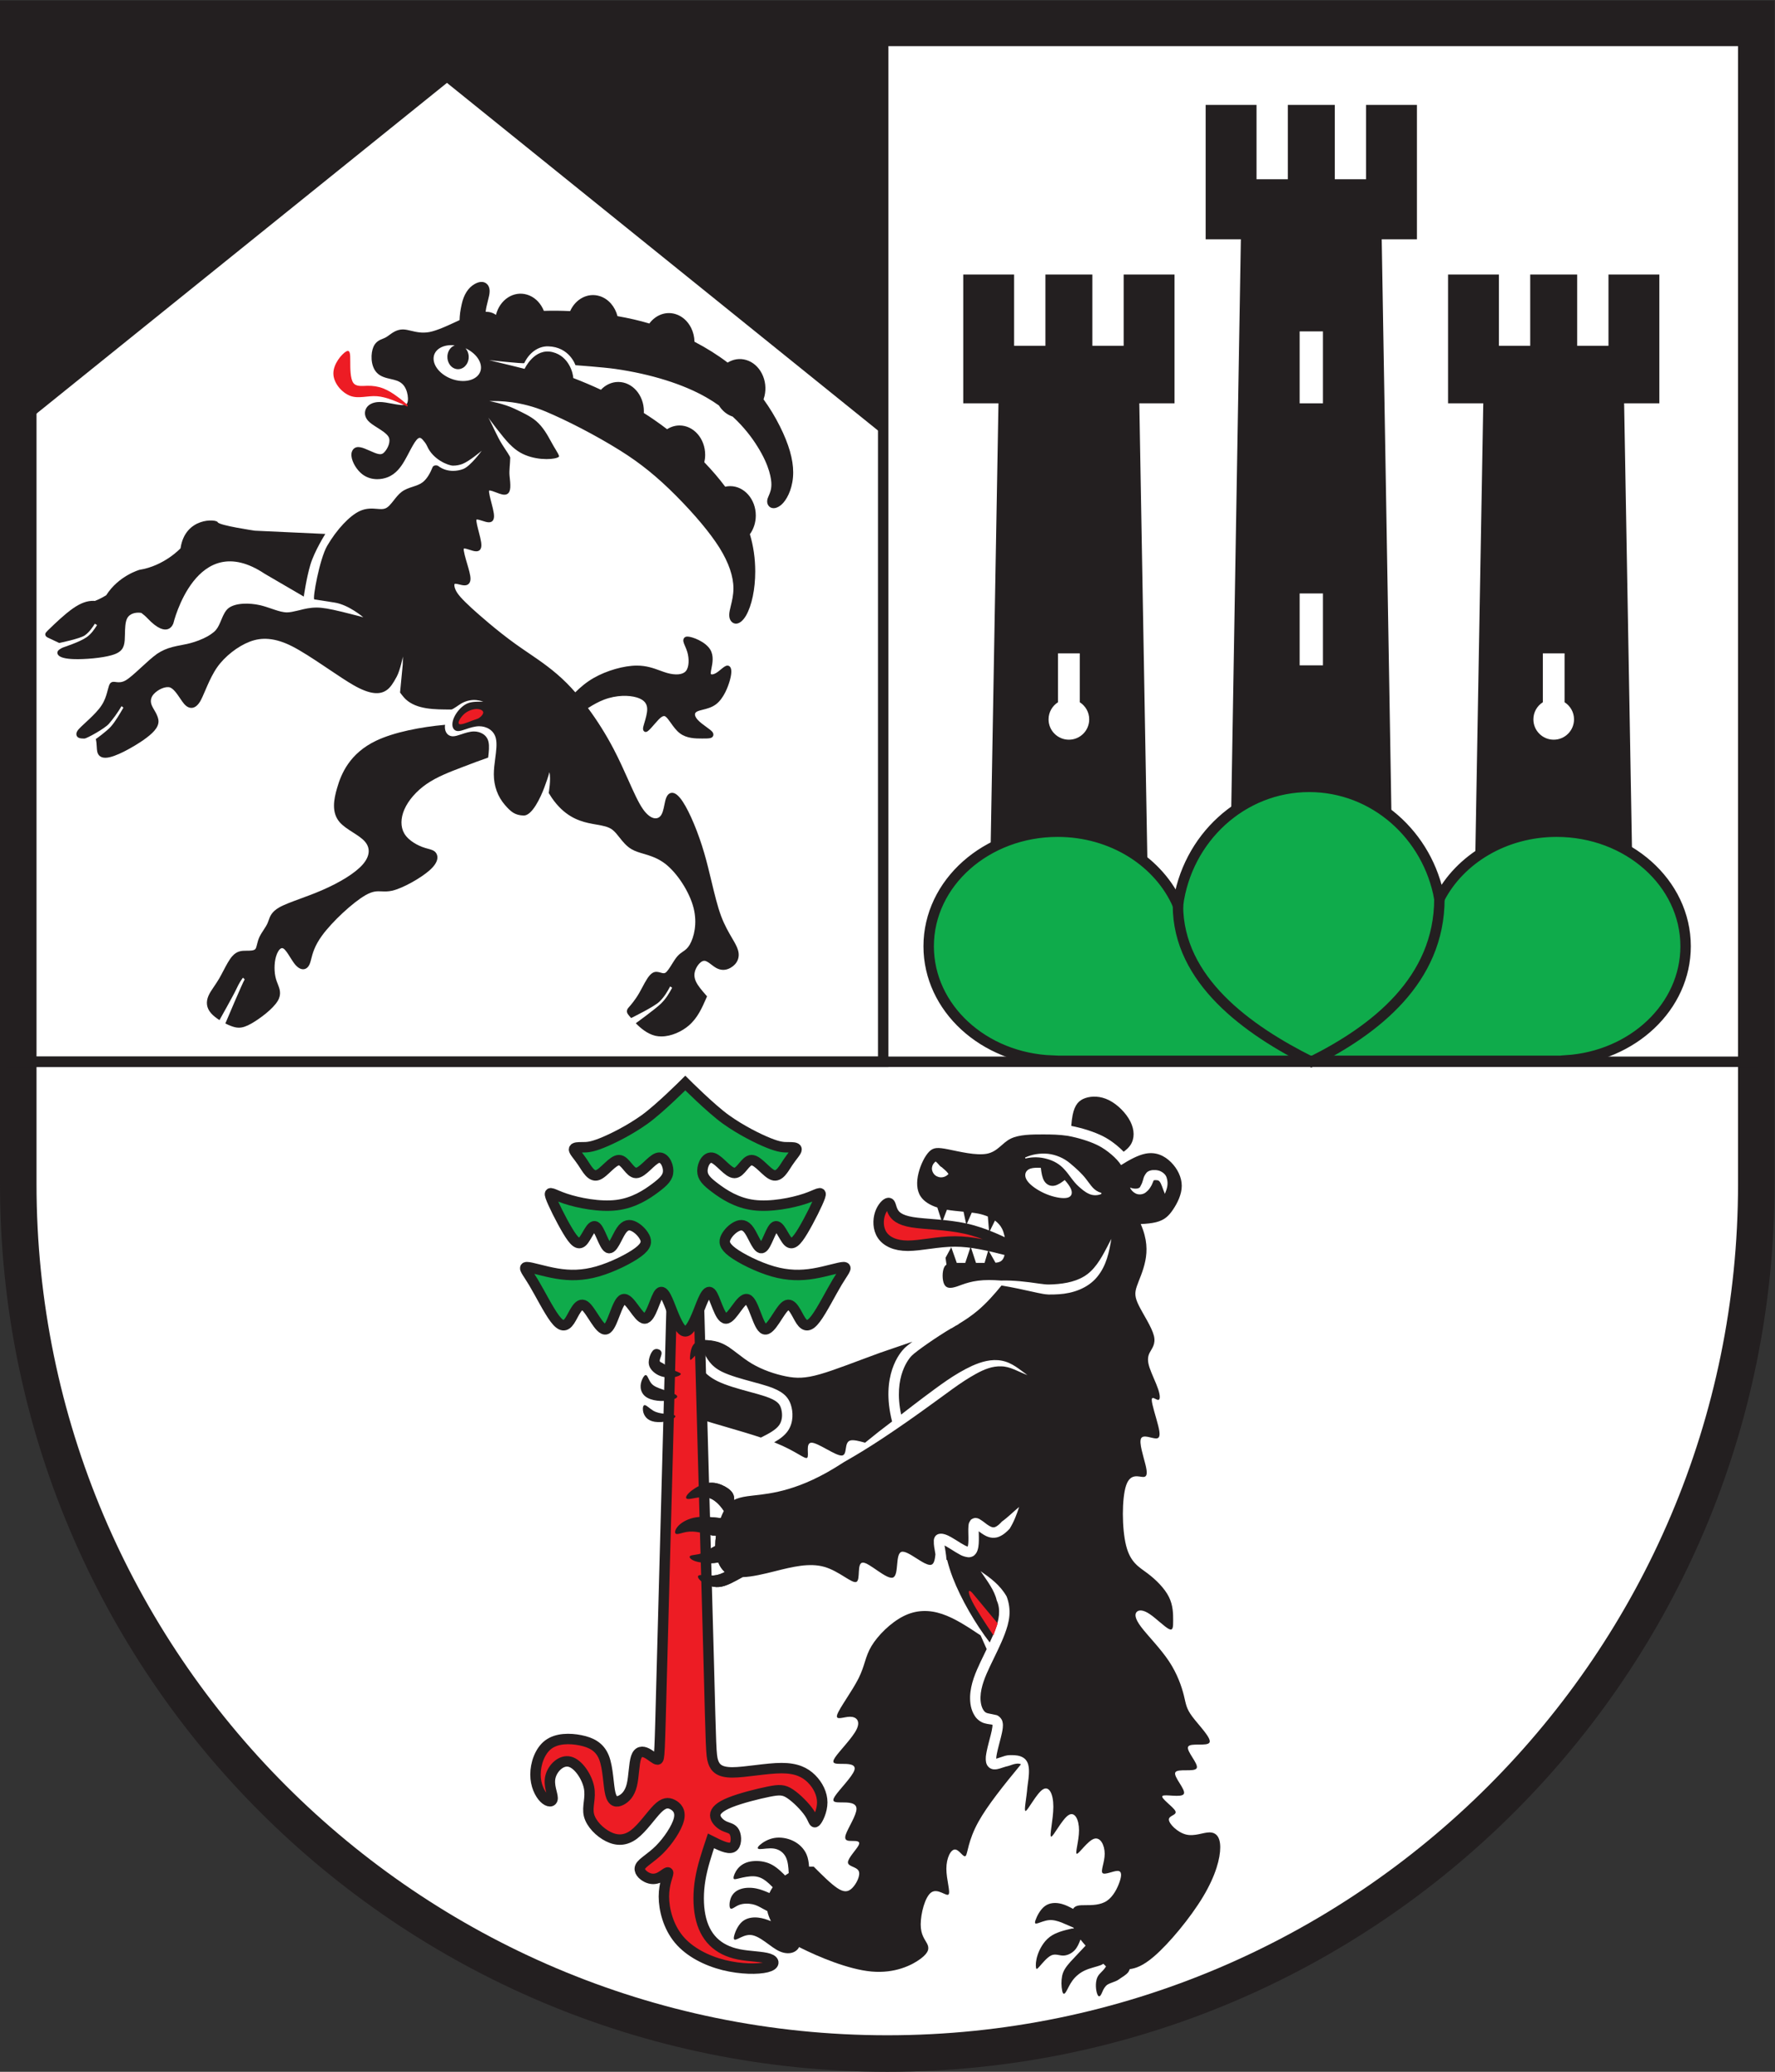
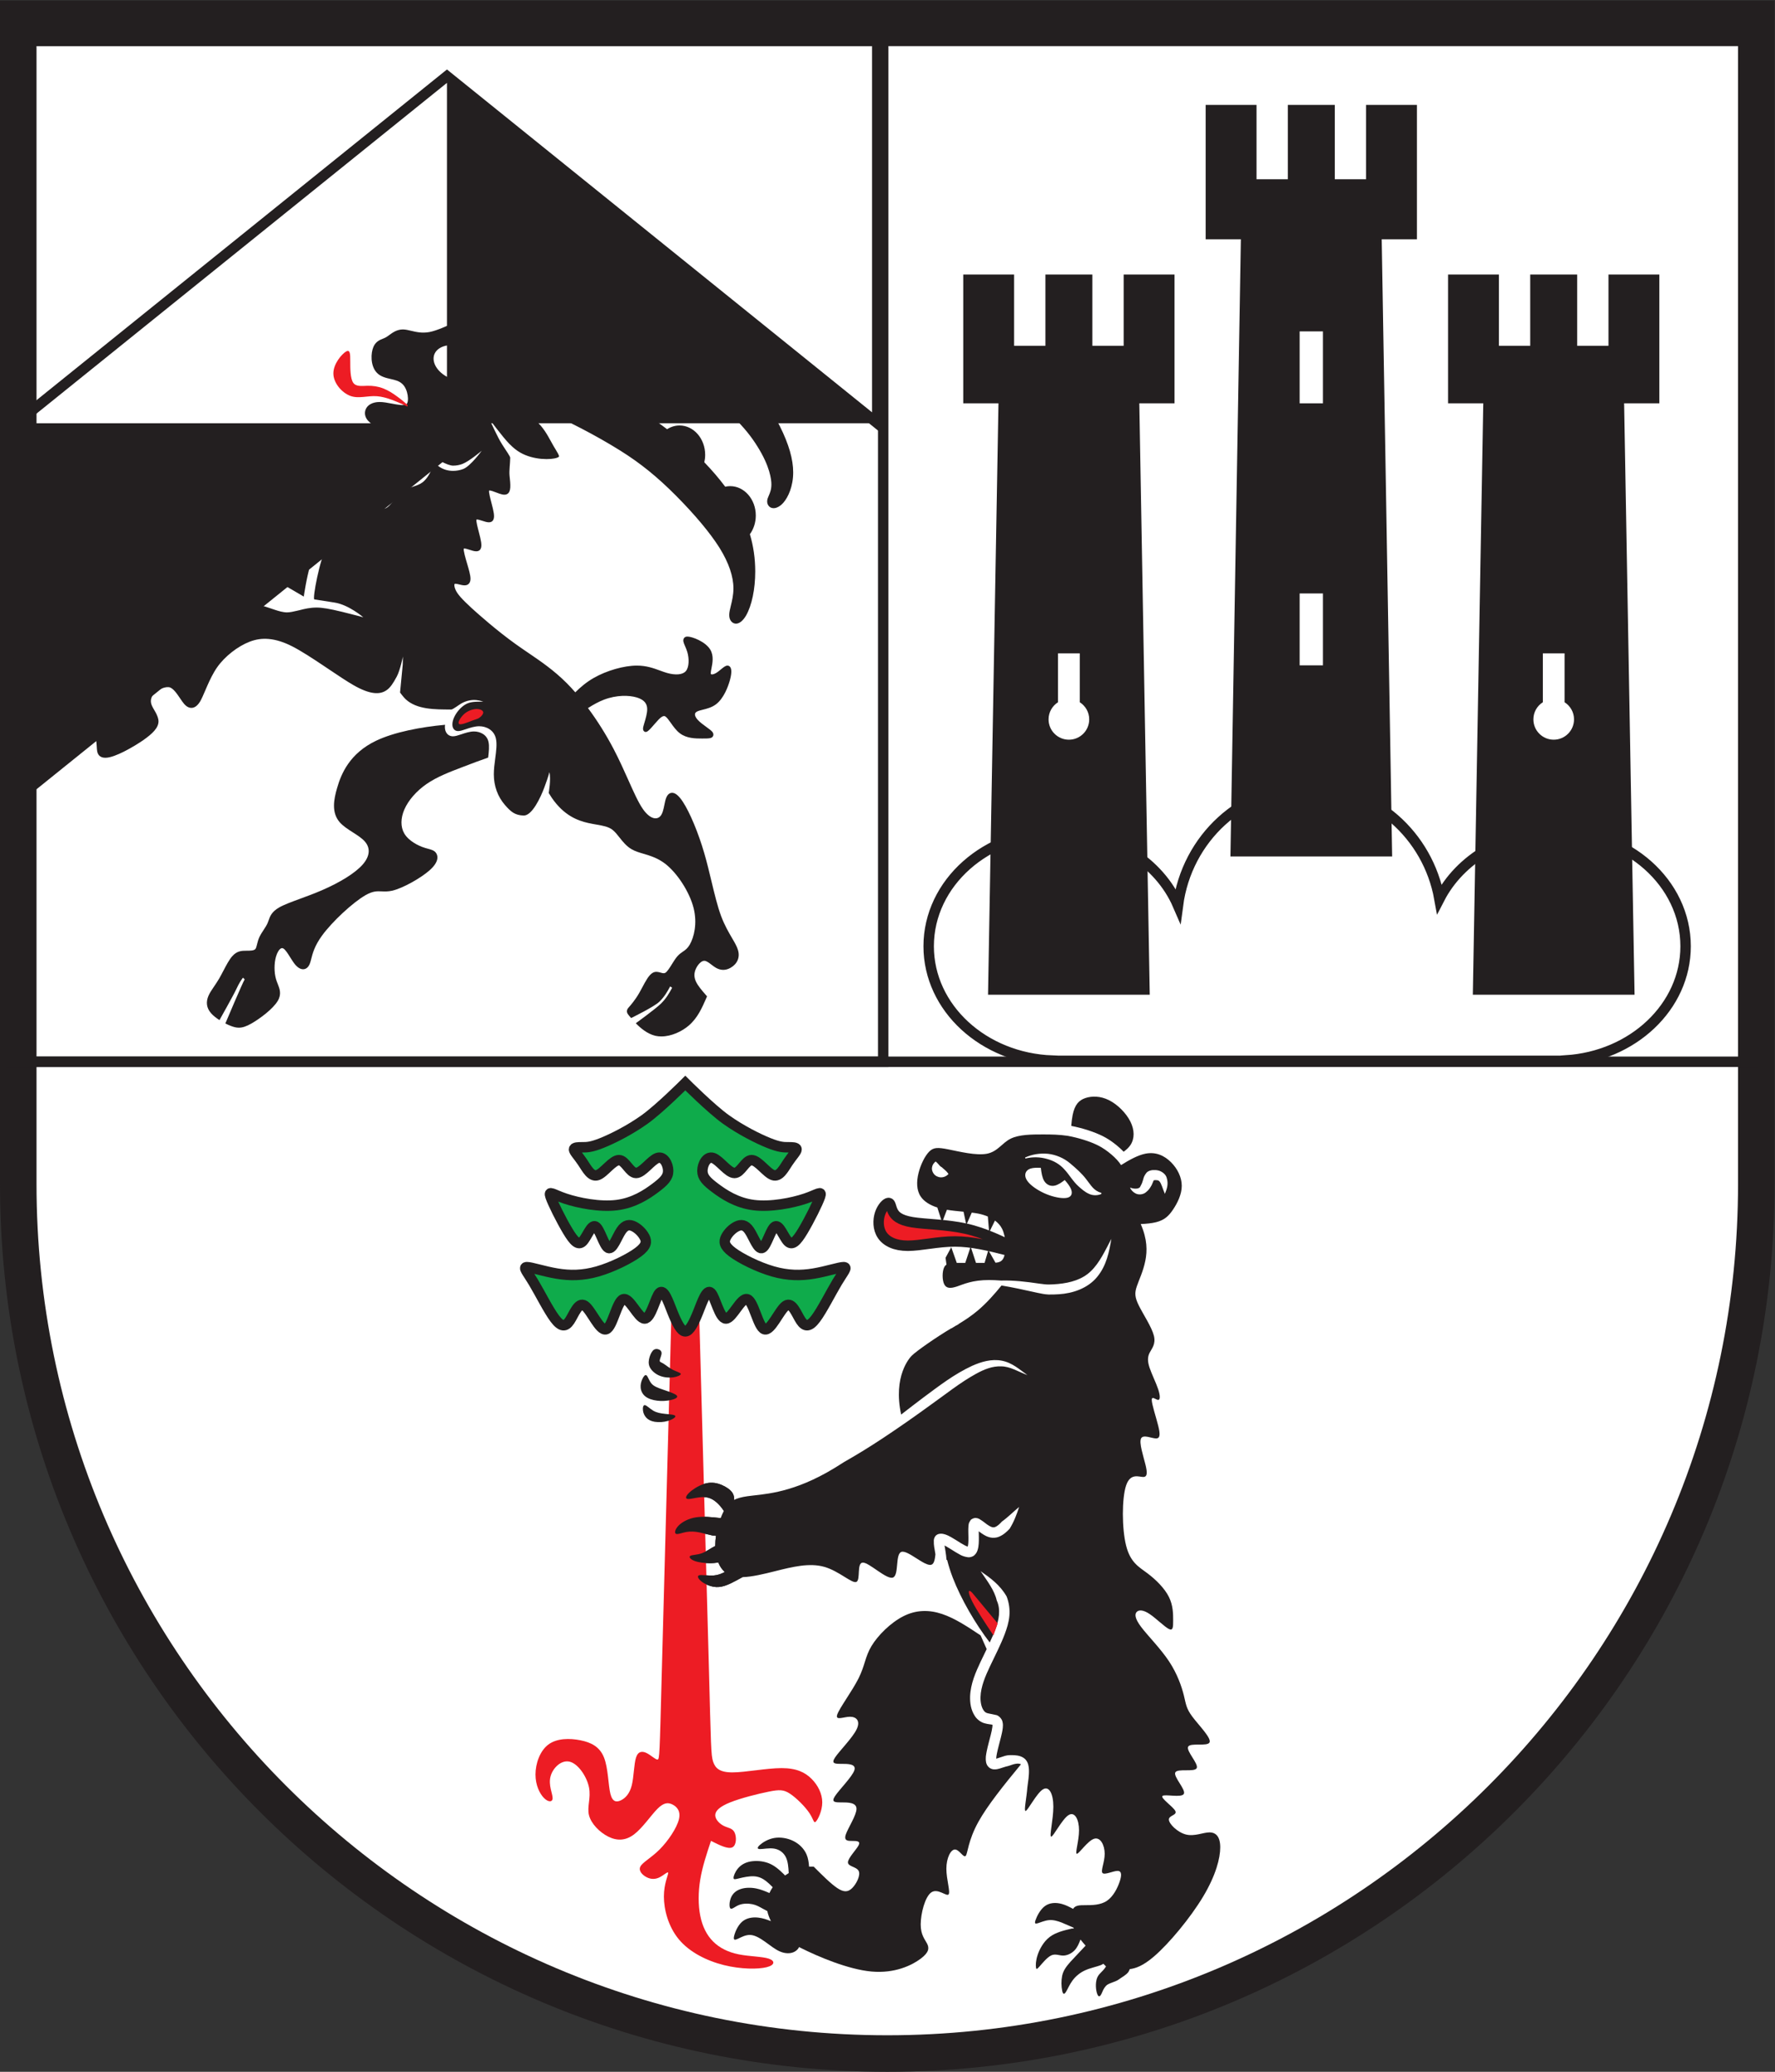
<svg xmlns="http://www.w3.org/2000/svg" viewBox="0 0 226.773 264.573" height="264.573" width="226.773" xml:space="preserve" id="svg2" version="1.1">
  <rect x="0" y="0" width="226.773" height="264.573" fill="#333333" stroke="none" />
  <defs id="defs6" />
  <g transform="matrix(1.333,0,0,-1.333,0,264.573)" id="g10">
    <g transform="scale(0.1)" id="g12">
      <path id="path14" style="fill:#ffffff;fill-opacity:1;fill-rule:evenodd;stroke:none" d="M 850.395,17.5 C 391.133,17.5 17.5,391.129 17.5,850.391 V 1966.75 H 1683.29 V 850.391 C 1683.29,391.129 1309.65,17.5 850.395,17.5" />
      <path id="path16" style="fill:#231f20;fill-opacity:1;fill-rule:nonzero;stroke:none" d="M 1700.79,1984.25 H 0 V 850.391 C 0,380.73 380.734,0 850.395,0 1320.05,0 1700.79,380.73 1700.79,850.391 V 1984.25 Z m -35,-35 V 850.391 C 1665.79,400.781 1300,35 850.395,35 400.785,35 35,400.781 35,850.391 V 1949.25 h 1630.79" />
      <path id="path18" style="fill:#231f20;fill-opacity:1;fill-rule:evenodd;stroke:none" d="m 1057.07,896.309 c 6.93,-3.469 14.34,-9.149 19.86,-14.887 2.6,1.887 4.88,3.937 6.48,6.328 4.1,6.141 4.1,14.352 0,22.559 -4.11,8.203 -12.31,16.402 -20.51,20.5 -8.2,4.101 -16.41,4.113 -22.56,2.062 -6.16,-2.062 -10.26,-6.16 -12.31,-16.41 -0.59,-2.949 -1,-6.449 -1.3,-10.281 10.92,-2.16 21.93,-5.66 30.34,-9.871" />
-       <path id="path20" style="fill:#231f20;fill-opacity:1;fill-rule:evenodd;stroke:none" d="m 671.16,625.238 c 14.758,-4.918 38.645,-11.156 58.121,-17.648 7.196,3.601 14.465,7.351 17.711,12.211 3.379,5.058 2.903,11.871 1.473,16.148 -1.25,3.75 -3.27,7.18 -15.301,11.192 -4.133,1.379 -9.219,2.757 -14.598,4.218 -10.609,2.879 -22.64,6.153 -31.171,10.411 -13.79,6.89 -18.543,16.39 -22.735,24.769 l 8.93,4.5 c 4.012,-8.027 7.469,-14.93 18.269,-20.32 7.645,-3.821 19.164,-6.949 29.329,-9.707 5.578,-1.512 10.851,-2.953 15.14,-4.371 12.777,-4.27 18.84,-9.172 21.617,-17.52 2.258,-6.742 2.746,-16.82 -2.629,-24.871 -3.125,-4.68 -8.003,-8.148 -13.343,-11.211 0.308,-0.117 0.668,-0.238 0.968,-0.359 20.473,-8.211 28.715,-16.41 30.766,-14.36 2.047,2.051 -2.055,14.36 4.106,14.36 6.156,0 22.558,-12.309 28.71,-12.309 6.157,0 2.055,12.309 8.211,14.348 3.09,1.031 8.739,-0.5 14.395,-2.039 l 12.617,10.14 c 4.371,3.45 8.856,6.739 13.254,10.16 -11.254,44.141 7.762,66.122 11.754,70.11 1.539,1.539 4.328,3.801 7.738,6.359 l -31.051,-10.64 c -22.562,-8.207 -43.07,-16.411 -57.429,-20.508 -14.36,-4.102 -22.559,-4.102 -32.817,-2.051 -10.254,2.051 -22.558,6.16 -32.812,12.301 -10.254,6.148 -18.461,14.359 -26.66,18.461 -8.203,4.109 -16.41,4.109 -24.614,4.109 h -12.308 c -4.106,-8.211 -8.207,-16.41 -10.254,-26.66 -2.043,-10.262 -2.051,-22.563 0,-30.762 2.055,-8.211 6.156,-12.308 24.613,-18.461" />
      <path id="path22" style="fill:#231f20;fill-opacity:1;fill-rule:evenodd;stroke:none" d="m 973.059,294.98 c -2.36,-0.378 -4.594,-1.492 -6.993,-2.101 -2.476,-0.5 -4.867,-1.449 -7.867,-2.34 -1.594,-0.379 -3.078,-1.039 -6.094,-0.777 -1.542,0.179 -3.609,1.019 -4.835,2.457 -1.364,1.461 -1.754,2.742 -2.102,3.98 -0.895,4.832 -0.016,7.41 0.437,10.461 1.168,5.789 2.747,11.121 4.043,16.379 0.653,2.609 1.239,5.231 1.5,7.481 0.094,0.859 0.086,1.601 0.036,1.96 -1.11,0.352 -4.25,0.469 -7.45,1.391 -3.644,0.91 -7.316,3.777 -9.254,6.75 -4.066,6.098 -4.828,12.77 -4.707,18.93 0.477,12.48 5.477,23.48 10.18,33.519 1.899,4.02 3.828,7.95 5.731,11.879 l -5.844,13.141 c -12.305,8.211 -24.613,16.398 -36.914,20.5 -12.305,4.101 -24.613,4.109 -36.918,-2.051 -12.301,-6.16 -24.613,-18.461 -30.762,-28.707 -6.148,-10.262 -6.156,-18.461 -12.305,-30.762 -6.148,-12.308 -18.461,-28.718 -20.507,-34.871 -2.051,-6.16 6.156,-2.058 12.304,-2.058 6.149,0 10.254,-4.102 6.157,-12.301 -4.094,-8.199 -16.407,-20.512 -20.508,-26.66 -4.098,-6.16 0,-6.16 6.16,-6.16 6.156,0 14.355,0 12.305,-6.161 -2.047,-6.16 -14.356,-18.461 -18.457,-24.609 -4.106,-6.148 0,-6.16 6.156,-6.16 6.156,0 14.355,0 14.355,-6.16 0,-6.149 -8.211,-18.461 -10.254,-24.61 -2.047,-6.148 2.051,-6.16 6.157,-6.16 4.105,0 8.211,0 6.156,-4.101 -2.051,-4.11 -10.254,-12.309 -10.254,-16.411 0,-4.097 8.211,-4.097 10.254,-8.207 2.047,-4.101 -2.051,-12.312 -6.156,-16.41 -4.106,-4.101 -8.211,-4.101 -14.356,0 -6.144,4.11 -14.355,12.309 -22.558,20.508 h -4.45 c -0.289,4.121 -0.867,8.121 -2.422,11.711 -2.371,5.469 -6.925,10.039 -12.625,12.859 -5.699,2.821 -12.574,3.911 -18.46,2.86 -5.883,-1.047 -10.942,-4.239 -13.579,-6.598 -2.64,-2.371 -2.918,-3.922 -0.086,-4.019 2.829,-0.09 8.75,1.277 13.77,0.457 5.016,-0.829 9.109,-3.829 11.301,-8.52 1.898,-4.078 2.344,-9.418 2.609,-14.93 -1.215,-0.718 -2.359,-1.507 -3.519,-2.289 l -1.192,1.258 c -5.015,4.922 -9.39,8.57 -14.859,10.621 -5.528,2 -11.485,2.512 -17.274,1.5 -5.242,-1 -9.16,-3.418 -11.894,-6.738 -2.738,-3.32 -4.285,-7.383 -4.149,-9.121 0.137,-1.731 1.965,-1.09 5.696,-0.18 3.726,0.91 9.39,2.141 13.937,1.871 4.551,-0.269 8.024,-1.871 11.668,-4.703 2.028,-1.578 4.117,-3.59 6.227,-5.758 -1.227,-1.769 -2.285,-3.64 -3.153,-5.57 -4.117,1.789 -8.234,3.449 -12.351,4.309 -5.469,1.14 -10.938,0.961 -15.266,-0.5 -4.328,-1.457 -7.523,-4.188 -9.207,-8.207 -1.679,-4.02 -1.867,-9.293 -0.5,-10.43 1.371,-1.141 4.285,1.867 8.254,3.418 3.969,1.551 8.981,1.5 12.856,0.68 3.871,-0.821 6.605,-2.461 10.164,-4.418 l 4.035,-2.133 c 0.695,-3.367 1.965,-6.598 3.457,-9.649 -3.875,1.52 -7.805,2.942 -12.242,3.399 -5.243,0.543 -11.121,-0.18 -15.5,-4.059 -4.375,-3.879 -7.063,-10.89 -7.696,-14.308 -0.632,-3.422 0.957,-3.243 3.918,-1.872 2.957,1.372 7.336,3.911 12.032,3.598 4.695,-0.316 9.707,-3.508 14.355,-6.84 4.648,-3.34 8.98,-6.789 13.266,-8.75 4.285,-1.957 8.707,-2.418 12.257,-1.367 3.161,0.93 5.586,3.07 6.582,5.379 0.602,-0.301 1.102,-0.578 1.739,-0.891 16.406,-8.211 45.121,-20.507 67.683,-22.57 22.563,-2.051 38.969,6.16 47.164,12.313 8.2,6.148 8.211,10.257 6.161,14.359 -2.055,4.098 -6.161,8.211 -6.161,18.461 0,10.25 4.106,26.66 10.254,30.758 6.153,4.101 14.356,-4.11 16.41,-2.051 2.051,2.051 -2.054,14.351 -2.054,24.609 0,10.262 4.105,18.461 8.211,18.461 4.105,0 8.211,-8.211 10.254,-6.16 2.043,2.051 2.05,14.359 12.304,32.82 8.485,15.27 24.008,34.762 40.746,54.973 -1.359,0.727 -3.199,0.809 -5.507,0.398" />
      <path id="path24" style="fill:#231f20;fill-opacity:1;fill-rule:evenodd;stroke:none" d="m 1055.59,840.961 c -3.39,-1.57 -8.32,-1.742 -12.2,0.277 -3.99,1.852 -6.84,4.524 -9.57,6.91 -5.56,4.961 -9.02,11.391 -13.65,16.313 -4.41,4.961 -10.09,8.301 -16.72,10.07 -6.524,1.891 -13.727,2.129 -20.645,0.379 l -0.34,0.949 c 6.656,3.063 14.277,4.332 21.905,3.59 7.51,-0.828 15.29,-4.039 21.24,-9.117 5.88,-4.934 11.39,-9.812 15.58,-15.41 4.71,-5.891 6.78,-10.641 14.4,-12.961 z m -32.31,-3.531 c -4.05,-1.129 -11.34,0.05 -18.04,2.468 -6.701,2.411 -12.806,6.063 -16.771,9.481 -3.965,3.41 -5.785,6.601 -5.832,9.48 -0.047,2.871 1.683,5.422 5.332,6.512 2.496,0.75 5.914,0.801 9.59,0.649 0.574,-4.79 1.304,-9.391 3.211,-12.54 2.23,-3.699 6.06,-5.429 10.16,-4.511 3.07,0.679 6.28,2.832 9.54,5.363 2.49,-2.852 4.64,-5.613 5.78,-8.102 1.91,-4.191 1.09,-7.66 -2.97,-8.8 z m -120.046,19.531 c -2.039,-0.34 -4.492,0.098 -6.925,1.91 -2.336,1.957 -3.465,5.141 -3.039,7.438 0.3,2.363 1.453,4.101 3.5,5.781 2.07,-1.692 3.171,-3.328 4.125,-4.289 1.039,-0.992 1.429,-1.039 1.75,-1.199 0.21,-0.313 1.046,-0.954 2.277,-2.024 1.211,-1.008 2.648,-2.289 4.156,-4.5 -1.848,-1.937 -3.762,-2.816 -5.844,-3.117 z m 189.746,-8.723 c 0.79,1.453 1.69,3.114 2.15,4.934 0.86,1.887 0.44,3.918 3.7,8.117 1.89,2.102 5.3,2.582 6.33,2.563 1.56,0.078 3.16,0.058 4.81,-0.352 3.14,-0.621 7.14,-3.371 8.14,-6.75 2.06,-6.32 0.26,-10.969 -1.63,-15.691 -2.06,4.57 -3.22,9.75 -5.27,12.05 -1.07,0.922 -1.45,0.981 -2.95,1.082 -0.67,0.168 -1.92,-0.05 -2.5,-0.14 -0.33,-0.699 -1.13,-2.731 -1.9,-4.481 -1.36,-2.511 -2.9,-4.968 -5.44,-6.871 -2.8,-2.469 -7.11,-2.66 -9.74,-1.379 -2.71,1.289 -4.66,3.328 -5.59,5.782 4.81,-1.942 9.39,-1.024 9.89,1.136 z m 66.29,-618.879 c -6.15,0 -14.35,-4.097 -22.56,-2.05 -8.2,2.05 -16.41,10.261 -16.41,14.363 0,4.098 8.21,4.098 6.16,8.207 -2.05,4.101 -14.35,12.301 -12.31,14.351 2.05,2.051 18.47,-2.05 20.51,2.051 2.05,4.11 -10.25,16.41 -8.21,20.508 2.05,4.102 18.46,0 20.51,4.109 2.05,4.102 -10.25,16.403 -8.21,20.512 2.04,4.102 18.46,0 20.51,4.102 2.05,4.109 -10.26,16.41 -16.41,24.609 -6.15,8.211 -6.16,12.309 -8.21,20.508 -2.05,8.199 -6.16,20.512 -14.35,32.82 -8.2,12.301 -20.51,24.61 -26.66,32.813 -6.16,8.199 -6.16,12.308 -4.11,14.359 2.05,2.039 6.16,2.051 12.31,-2.062 6.15,-4.098 14.35,-12.297 18.46,-14.348 4.1,-2.051 4.1,2.051 4.1,8.211 0,6.156 0,14.348 -4.1,22.558 -4.11,8.211 -12.31,16.411 -20.51,22.559 -8.2,6.152 -16.41,10.25 -20.51,26.66 -4.1,16.41 -4.1,45.121 0,57.43 4.11,12.312 12.31,8.211 16.41,8.211 4.1,0 4.1,4.101 2.05,12.308 -2.05,8.204 -6.16,20.5 -4.1,24.614 2.05,4.097 10.25,0 14.35,0 4.1,0 4.11,4.097 2.05,12.308 -2.05,8.2 -6.15,20.5 -6.15,24.61 0,4.101 4.1,0 6.15,0 2.06,0 2.06,4.101 0,10.25 -2.05,6.148 -6.15,14.359 -8.21,20.511 -2.05,6.149 -2.05,10.258 0,14.36 2.06,4.097 6.16,8.211 4.11,16.398 -2.05,8.199 -10.26,20.512 -14.36,28.723 -4.1,8.199 -4.1,12.297 -2.05,18.457 2.05,6.152 6.16,14.351 8.21,24.609 1.89,9.434 1.96,20.641 -4.42,35.141 5.57,0.262 10.65,0.762 14.7,1.781 8.2,2.051 12.31,6.149 16.41,12.309 4.11,6.152 8.21,14.351 8.21,22.562 0,8.199 -4.1,16.399 -10.25,22.559 -6.16,6.16 -14.36,10.262 -24.62,8.211 -7.03,-1.41 -15.05,-5.742 -23.35,-10.949 l 0.01,0.097 c -3.79,6.172 -13.56,14.531 -21.83,18.672 -7.99,4 -18.65,7.32 -29.15,9.27 -8.19,1.238 -15.48,1.359 -24.12,1.359 -10.254,0 -22.558,0 -30.761,-4.102 -8.204,-4.109 -12.305,-12.308 -22.563,-14.359 -10.254,-2.039 -26.66,2.063 -36.914,4.109 -10.254,2.051 -14.355,2.051 -18.457,-2.046 -4.105,-4.114 -8.215,-12.313 -10.258,-20.512 -2.043,-8.199 -2.051,-16.41 2.055,-22.559 3.172,-4.761 8.832,-8.261 15.957,-10.562 l 4.551,-14.188 4.636,12.047 c 5.086,-0.84 10.493,-1.367 15.922,-1.867 l 2.672,-12.641 5.219,11.77 c 2.184,-0.281 4.363,-0.559 6.418,-0.969 3.258,-0.66 6.203,-1.621 8.98,-2.75 l 1.266,-15.172 5.566,11.289 c 2.746,-2.078 5.141,-4.508 6.746,-7.726 4.102,-8.203 4.106,-20.512 2.055,-26.66 -1.461,-4.383 -4,-5.633 -8.281,-5.993 l -6.871,12.102 -3.602,-12.27 h -8.215 l -5.132,15.59 -5.164,-15.59 h -5.805 c -0.875,0 -1.527,-0.019 -2.309,-0.031 l -5.312,15.031 -5.477,-10.113 0.903,-6.527 c -0.879,-0.59 -1.61,-1.36 -2.161,-2.461 -2.046,-4.11 -2.05,-12.309 0,-16.41 2.055,-4.098 6.161,-4.11 12.309,-2.051 6.148,2.051 14.355,6.152 30.762,6.152 3.457,0 7.367,-0.222 11.429,-0.511 6.024,0.199 12.086,-0.129 17.965,-0.629 6.375,-0.582 12.711,-1.45 18.883,-2.352 3.016,-0.41 6.308,-0.82 8.658,-0.809 3.02,0.071 6.07,0.168 9.03,0.489 11.9,1.121 23.29,4.301 31.52,12.312 8.29,7.91 13.67,19.66 19.61,30.93 -2.07,-12.449 -4.61,-25.609 -13.64,-36.5 -9.05,-11.031 -23.62,-15.77 -36.65,-16.551 -3.32,-0.269 -6.59,-0.281 -9.89,-0.269 -3.98,0.168 -6.923,0.918 -10.134,1.519 l -18.488,4.02 c -5.477,1.101 -10.953,2.23 -16.461,3.101 -6.996,-8.59 -14.239,-16.691 -22.141,-23.461 -6.195,-5.308 -12.703,-9.609 -19.152,-13.519 l 0.074,-0.153 c -0.824,-0.41 -1.867,-1.007 -2.82,-1.527 -1.223,-0.723 -2.469,-1.57 -3.676,-2.25 l -0.699,-0.242 c -13.469,-7.938 -33.118,-21.57 -37.645,-26.109 -1.965,-1.961 -18.055,-19.5 -10.137,-56.379 7.168,5.488 14.25,11.097 21.512,16.48 14.586,10.809 29.246,22.231 46.512,30.199 8.515,3.809 18.609,6.879 28.512,4.91 10.089,-1.921 17.113,-8.601 24.476,-13.781 -8.64,3.192 -16.652,8.383 -25.133,8.36 -8.445,0.363 -16.41,-2.879 -24.086,-7.118 -15.453,-8.453 -29.539,-19.929 -44.484,-30.48 -14.758,-10.731 -29.738,-21.191 -44.98,-31.289 -12.04,-7.942 -24.329,-15.57 -36.93,-22.692 -5.82,-3.761 -11.527,-7.281 -16.922,-10.281 -36.922,-20.5 -61.535,-20.5 -75.887,-22.558 -5.652,-0.813 -9.679,-1.95 -12.781,-3.52 0.016,0.207 0.098,0.438 0.105,0.641 0.094,3.058 -0.824,5.789 -3.55,8.437 -2.731,2.641 -7.285,5.192 -11.844,6.473 -4.641,1.348 -9.59,1.187 -14.129,-0.461 -5.016,-1.731 -10.488,-5.191 -13.676,-8.289 -3.183,-3.113 -4.097,-5.844 -0.769,-5.934 3.328,-0.09 10.894,2.422 16.953,1.692 6.058,-0.731 10.613,-4.828 14.129,-8.981 1.187,-1.398 2.125,-2.808 3.109,-4.211 -0.035,-0.066 -0.07,-0.129 -0.105,-0.199 -0.993,-1.98 -1.981,-4.23 -2.914,-6.629 l -0.368,0.059 c -8.211,0.91 -16.406,1.832 -23.515,0.691 -7.113,-1.14 -12.992,-4.332 -16.41,-7.75 -3.418,-3.422 -4.328,-7.058 -2.739,-7.98 1.594,-0.91 5.7,0.922 9.895,1.691 4.191,0.77 8.473,0.5 12.805,-0.41 l 12.718,-3.012 c 1.043,-0.14 2.063,-0.211 3.043,-0.219 -0.461,-3.039 -0.726,-6.152 -0.726,-9.261 0,-0.149 0.015,-0.297 0.019,-0.449 -4.222,-2.098 -8.355,-5.321 -12.676,-6.93 -4.648,-1.731 -9.707,-1.551 -11.304,-2.602 -1.594,-1.047 0.226,-3.328 4.012,-4.789 3.785,-1.461 9.527,-2.14 14.312,-2.187 3.176,-0.032 5.902,0.226 8.559,0.636 1.457,-3.597 3.523,-6.707 6.246,-9.089 -3.121,-1.61 -6.418,-2.969 -10.391,-3.309 -5.328,-0.461 -11.898,0.91 -14.266,0.141 -2.367,-0.782 -0.546,-3.692 2.504,-6.059 3.055,-2.371 7.34,-4.191 11.215,-4.883 3.871,-0.679 7.336,-0.219 10.891,0.91 3.555,1.141 7.199,2.969 11.117,5.063 l 5.895,3.219 c 9.183,0.25 20.214,2.949 31.289,5.718 16.41,4.11 32.816,8.211 47.168,4.11 14.347,-4.11 26.66,-16.41 30.761,-14.36 4.102,2.063 0,18.461 6.157,18.461 6.16,0 22.558,-16.398 28.714,-14.351 6.153,2.051 2.051,22.562 8.211,24.609 6.157,2.063 22.559,-14.348 28.711,-12.297 2.633,0.867 3.379,5.141 3.867,9.867 -0.078,0.524 -0.136,1.012 -0.222,1.524 -0.481,3.738 -1.485,6.566 -1.305,12.078 0.121,0.77 0.137,1.84 1.254,3.602 0.609,0.949 1.801,1.918 3.313,2.367 0.515,0.113 1.074,0.222 1.574,0.261 1.976,0.129 3.343,-0.25 4.531,-0.601 2.375,-0.758 4.137,-1.707 5.875,-2.66 3.398,-1.918 6.414,-3.938 9.387,-5.75 2.238,-1.43 5.047,-2.867 6.558,-3.34 0.262,0.883 0.473,2.152 0.567,3.519 0.215,3.18 0.082,6.704 0.011,10.372 -0.019,1.871 -0.07,3.718 0.133,5.992 0.344,1.277 -0.234,2.187 1.942,5.308 0.664,1.371 4.179,2.621 5.312,2.211 1.91,-0.172 2.223,-0.582 3.176,-0.929 4.512,-2.661 6.437,-4.84 9.191,-6.411 2.797,-1.671 4.203,-1.941 5.891,-1.32 1.988,0.719 4.414,2.848 6.539,5.258 5.496,3.891 10.777,9.223 16.512,14.019 -2.317,-7.16 -4.867,-14.019 -9.051,-20.847 -2.742,-2.84 -5.699,-5.832 -10.481,-7.789 -2.382,-0.942 -5.515,-1.231 -8.125,-0.614 -2.621,0.563 -4.671,1.653 -6.476,2.743 -1.617,0.968 -3.172,2.129 -4.566,3.199 0,-0.219 0,-0.43 0.003,-0.649 0.059,-3.531 0.227,-7.242 -0.039,-11.25 -0.172,-2.043 -0.363,-4.132 -1.254,-6.679 -0.496,-1.282 -1.175,-2.801 -2.804,-4.293 -1.633,-1.59 -4.403,-2.207 -6,-2.047 -6.25,0.797 -8.797,3.187 -12.246,5.008 -3.184,1.949 -6.168,3.929 -9.059,5.558 -0.461,0.262 -0.918,0.481 -1.375,0.711 0.254,-1.73 0.598,-3.679 0.879,-5.398 0.422,-2.653 0.785,-5.422 1.004,-8.321 l 0.617,-0.21 c 1.375,-5.36 3.074,-10.918 5.344,-16.809 7.918,-20.59 21.926,-44.633 35.461,-62.16 1.789,3.859 3.582,7.719 5.054,11.609 3.852,9.969 5.731,19.82 1.653,28.66 -2.117,9.649 -9.184,18.77 -15.461,28.039 9.187,-6.371 18.59,-13.109 24.937,-24.211 2.282,-5.847 3.239,-12.386 2.645,-18.648 -0.57,-6.289 -2.418,-11.941 -4.414,-17.359 -4.098,-10.801 -9.348,-20.68 -14.012,-30.59 -4.68,-9.879 -8.898,-19.711 -9.226,-29.582 -0.165,-4.821 0.726,-9.699 2.914,-12.879 2.363,-3.41 3.855,-2.61 12.418,-4.621 2.339,-0.641 5.222,-3.699 5.675,-6.239 0.684,-2.558 0.438,-4.332 0.317,-6.019 -0.387,-3.25 -1.055,-6.051 -1.739,-8.82 -1.363,-5.5 -2.917,-10.813 -3.933,-15.891 -0.359,-1.621 -0.578,-3.5 -0.625,-4.762 0.219,0.051 0.406,0.082 0.625,0.153 l 8.008,2.597 c 2.949,0.821 6.207,0.703 9.386,0.5 3.145,-0.199 7.184,-1.039 10.047,-4.027 2.672,-3.082 3.106,-6.531 3.297,-9.441 0.258,-5.918 -0.738,-11.379 -1.457,-16.95 0,0.02 -0.004,0.032 -0.004,0.051 -0.851,-11.121 -3.539,-22.98 -1.793,-22.98 2.051,0 10.254,16.41 16.407,20.507 6.157,4.102 10.257,-4.109 10.257,-16.41 0,-12.297 -4.11,-28.707 -2.06,-28.707 2.06,0 10.26,16.399 16.41,20.5 6.15,4.11 10.26,-4.101 10.26,-14.351 0,-10.25 -4.11,-22.559 -2.06,-22.559 2.06,0 10.26,12.309 16.41,14.348 6.15,2.051 10.25,-6.149 10.25,-14.348 0,-8.199 -4.1,-16.41 -2.05,-18.461 2.05,-2.051 10.26,2.051 14.36,2.051 4.1,0 4.1,-4.102 2.05,-10.25 -2.05,-6.152 -6.16,-14.359 -12.31,-18.461 -6.15,-4.109 -14.35,-4.109 -20.51,-4.109 -5.8,0 -9.71,-0.121 -11.86,-3.563 -3.57,1.981 -7.15,3.742 -10.77,4.731 -5.83,1.589 -11.76,1.281 -16.32,-2.137 -4.554,-3.422 -7.745,-9.981 -8.882,-13.402 -1.136,-3.418 -0.226,-3.688 2.278,-2.918 2.507,0.769 6.604,2.597 10.614,2.957 4.01,0.371 7.94,-0.719 12.17,-2.321 l 11.35,-4.918 c 0.11,-0.289 0.21,-0.57 0.33,-0.851 l -1.88,0.019 c -7.75,-1.816 -15.5,-3.648 -21.29,-8.066 -5.79,-4.422 -9.622,-11.442 -11.529,-17.133 -1.906,-5.699 -1.914,-10.078 -1.593,-12.129 0.32,-2.039 0.957,-1.77 3.546,1.192 2.594,2.957 7.156,8.609 11.116,10.429 3.96,1.821 7.48,-0.179 11.35,-0.179 3.88,0 8.16,2.007 11.12,5.187 2.55,2.75 4.08,6.422 5.52,10.172 1.45,-1.859 3,-3.723 4.68,-5.59 l 0.16,-0.289 -14.54,-15.5 c -4.01,-4.562 -6.74,-8.211 -7.88,-13.312 -0.96,-4.898 -0.91,-9.961 0.13,-14.848 0.83,-3.191 2.01,-3.012 3.51,-0.641 1.5,2.359 3.33,6.93 6.29,10.938 3.13,4.223 7.29,7.582 12.08,9.75 5.01,2.281 10.93,3.422 14.67,4.832 1.15,0.437 2.04,0.929 2.81,1.449 l 2.55,-2.551 c -3.38,-5.679 -7.63,-6.808 -9.07,-12.648 -1.46,-5.91 -0.16,-12.52 1.18,-14.891 1.35,-2.371 2.74,-0.461 3.72,1.691 0.98,2.148 1.66,4.508 4.15,7.25 2.49,2.75 8.57,3.438 12.22,6.078 3.64,2.648 7.11,4.289 9.29,7.25 0.56,0.762 0.86,1.789 1.27,2.699 5.52,0.66 12.69,3.07 23.14,12.043 14.36,12.297 34.87,36.906 47.17,57.418 12.3,20.519 16.41,36.922 16.41,47.172 0,10.25 -4.11,14.347 -10.26,14.347" />
      <path id="path26" style="fill:#ed1c24;fill-opacity:1;fill-rule:evenodd;stroke:none" d="m 964.453,787.25 c -16.406,4.109 -32.812,8.211 -49.219,8.211 -16.402,0 -32.812,-4.102 -45.121,-4.102 -12.304,0 -20.508,4.102 -24.613,10.25 -4.105,6.153 -4.105,14.36 -2.051,20.512 2.051,6.149 6.156,10.25 8.211,10.25 2.051,0 2.051,-4.101 4.106,-8.211 2.05,-4.101 6.156,-8.211 18.457,-10.25 12.304,-2.039 32.816,-2.051 51.269,-6.16 18.457,-4.102 34.867,-12.301 51.274,-20.512 l -12.313,0.012" />
      <path id="path28" style="fill:none;stroke:#231f20;stroke-width:10;stroke-linecap:butt;stroke-linejoin:miter;stroke-miterlimit:10;stroke-dasharray:none;stroke-opacity:1" d="m 964.453,787.25 c -16.406,4.109 -32.812,8.211 -49.219,8.211 -16.402,0 -32.812,-4.102 -45.121,-4.102 -12.304,0 -20.508,4.102 -24.613,10.25 -4.105,6.153 -4.105,14.36 -2.051,20.512 2.051,6.149 6.156,10.25 8.211,10.25 2.051,0 2.051,-4.101 4.106,-8.211 2.05,-4.101 6.156,-8.211 18.457,-10.25 12.304,-2.039 32.816,-2.051 51.269,-6.16 18.457,-4.102 34.867,-12.301 51.274,-20.512 z" />
      <path id="path30" style="fill:#ed1c24;fill-opacity:1;fill-rule:evenodd;stroke:none" d="m 669.117,762.641 10.254,-373.27 c 2.051,-77.941 2.051,-86.141 4.106,-92.289 2.05,-6.16 6.156,-10.262 18.461,-10.262 12.3,0 32.812,4.11 47.164,4.11 14.351,0 22.558,-4.11 28.714,-10.258 6.153,-6.152 10.254,-14.352 10.254,-22.563 0,-8.199 -4.105,-16.398 -6.16,-18.461 -2.051,-2.046 -2.051,2.063 -6.156,8.211 -4.106,6.161 -12.309,14.36 -18.461,18.461 -6.152,4.11 -10.254,4.11 -20.508,2.059 -10.254,-2.059 -26.66,-6.16 -36.914,-10.258 -10.254,-4.101 -14.355,-8.211 -14.355,-12.312 0,-4.09 4.105,-8.207 8.211,-10.25 4.105,-2.039 8.211,-2.047 10.253,-6.161 2.043,-4.097 2.051,-12.296 -2.054,-14.347 -4.106,-2.051 -12.305,2.051 -20.508,6.16 -4.105,-12.313 -8.207,-24.621 -10.254,-36.922 -2.043,-12.301 -2.051,-24.609 0,-34.867 2.055,-10.25 6.16,-18.461 12.309,-24.613 6.148,-6.149 14.355,-10.25 24.613,-12.309 10.258,-2.051 22.559,-2.051 28.715,-4.102 6.152,-2.046 6.156,-6.16 -2.055,-8.207 -8.211,-2.05 -24.613,-2.05 -41.019,2.047 -16.411,4.114 -32.817,12.313 -43.071,24.614 -10.254,12.308 -14.355,28.718 -14.355,41.019 0,12.309 4.105,20.508 4.105,22.559 0,2.058 -4.105,-2.051 -8.211,-4.102 -4.101,-2.047 -8.207,-2.047 -12.304,0 -4.098,2.051 -8.211,6.16 -6.157,10.254 2.051,4.098 10.254,8.207 18.457,16.406 8.207,8.203 16.411,20.512 18.461,28.723 2.051,8.199 -2.05,12.301 -6.156,14.348 -4.105,2.05 -8.211,2.05 -14.355,-4.098 -6.145,-6.16 -14.356,-18.461 -22.563,-24.621 -8.203,-6.149 -16.406,-6.16 -24.609,-2.051 -8.207,4.102 -16.41,12.313 -18.461,20.512 -2.055,8.199 2.051,16.398 0,26.66 -2.055,10.25 -10.254,22.559 -18.461,24.609 -8.207,2.051 -16.406,-6.16 -18.461,-14.351 -2.051,-8.199 2.055,-16.41 2.055,-20.508 0,-4.102 -4.106,-4.109 -8.211,0 -4.106,4.098 -8.211,12.309 -8.211,22.559 0,10.25 4.105,22.558 12.308,28.71 8.2,6.161 20.508,6.161 30.762,4.11 10.254,-2.051 18.457,-6.16 22.559,-16.41 4.101,-10.25 4.105,-26.66 6.16,-34.871 2.051,-8.2 6.156,-8.207 10.254,-6.149 4.093,2.051 8.207,6.149 10.254,14.352 2.043,8.199 2.05,20.508 4.101,26.66 2.055,6.156 6.16,6.156 10.258,4.109 4.094,-2.051 8.211,-6.16 10.254,-6.16 2.043,0 2.051,4.109 4.105,82.039 l 10.254,381.469" />
-       <path id="path32" style="fill:none;stroke:#231f20;stroke-width:10;stroke-linecap:butt;stroke-linejoin:miter;stroke-miterlimit:10;stroke-dasharray:none;stroke-opacity:1" d="m 669.117,762.641 10.254,-373.27 c 2.051,-77.941 2.051,-86.141 4.106,-92.289 2.05,-6.16 6.156,-10.262 18.461,-10.262 12.3,0 32.812,4.11 47.164,4.11 14.351,0 22.558,-4.11 28.714,-10.258 6.153,-6.152 10.254,-14.352 10.254,-22.563 0,-8.199 -4.105,-16.398 -6.16,-18.461 -2.051,-2.046 -2.051,2.063 -6.156,8.211 -4.106,6.161 -12.309,14.36 -18.461,18.461 -6.152,4.11 -10.254,4.11 -20.508,2.059 -10.254,-2.059 -26.66,-6.16 -36.914,-10.258 -10.254,-4.101 -14.355,-8.211 -14.355,-12.312 0,-4.09 4.105,-8.207 8.211,-10.25 4.105,-2.039 8.211,-2.047 10.253,-6.161 2.043,-4.097 2.051,-12.296 -2.054,-14.347 -4.106,-2.051 -12.305,2.051 -20.508,6.16 -4.105,-12.313 -8.207,-24.621 -10.254,-36.922 -2.043,-12.301 -2.051,-24.609 0,-34.867 2.055,-10.25 6.16,-18.461 12.309,-24.613 6.148,-6.149 14.355,-10.25 24.613,-12.309 10.258,-2.051 22.559,-2.051 28.715,-4.102 6.152,-2.046 6.156,-6.16 -2.055,-8.207 -8.211,-2.05 -24.613,-2.05 -41.019,2.047 -16.411,4.114 -32.817,12.313 -43.071,24.614 -10.254,12.308 -14.355,28.718 -14.355,41.019 0,12.309 4.105,20.508 4.105,22.559 0,2.058 -4.105,-2.051 -8.211,-4.102 -4.101,-2.047 -8.207,-2.047 -12.304,0 -4.098,2.051 -8.211,6.16 -6.157,10.254 2.051,4.098 10.254,8.207 18.457,16.406 8.207,8.203 16.411,20.512 18.461,28.723 2.051,8.199 -2.05,12.301 -6.156,14.348 -4.105,2.05 -8.211,2.05 -14.355,-4.098 -6.145,-6.16 -14.356,-18.461 -22.563,-24.621 -8.203,-6.149 -16.406,-6.16 -24.609,-2.051 -8.207,4.102 -16.41,12.313 -18.461,20.512 -2.055,8.199 2.051,16.398 0,26.66 -2.055,10.25 -10.254,22.559 -18.461,24.609 -8.207,2.051 -16.406,-6.16 -18.461,-14.351 -2.051,-8.199 2.055,-16.41 2.055,-20.508 0,-4.102 -4.106,-4.109 -8.211,0 -4.106,4.098 -8.211,12.309 -8.211,22.559 0,10.25 4.105,22.558 12.308,28.71 8.2,6.161 20.508,6.161 30.762,4.11 10.254,-2.051 18.457,-6.16 22.559,-16.41 4.101,-10.25 4.105,-26.66 6.16,-34.871 2.051,-8.2 6.156,-8.207 10.254,-6.149 4.093,2.051 8.207,6.149 10.254,14.352 2.043,8.199 2.05,20.508 4.101,26.66 2.055,6.156 6.16,6.156 10.258,4.109 4.094,-2.051 8.211,-6.16 10.254,-6.16 2.043,0 2.051,4.109 4.105,82.039 l 10.254,381.469" />
      <path id="path34" style="fill:#0fab4b;fill-opacity:1;fill-rule:evenodd;stroke:none" d="m 656.809,947.23 c 0,0 -24.614,-24.621 -38.965,-34.871 -14.356,-10.257 -30.766,-18.461 -41.024,-22.558 -10.257,-4.102 -14.351,-4.11 -18.457,-4.11 -4.105,0 -8.211,0 -8.211,-2.05 0,-2.051 4.106,-6.161 8.211,-12.313 4.106,-6.148 8.207,-14.348 14.356,-12.297 6.144,2.047 14.351,14.348 20.508,14.348 6.152,0 10.253,-12.301 16.406,-12.301 6.152,0 14.355,12.301 20.508,14.352 6.152,2.05 10.254,-6.16 10.254,-12.309 0,-6.152 -4.106,-10.25 -12.305,-16.402 -8.203,-6.16 -20.512,-14.36 -36.918,-16.41 -16.406,-2.047 -36.914,2.05 -49.219,6.16 -12.301,4.101 -16.406,8.211 -14.351,2.051 2.05,-6.161 10.253,-22.559 16.406,-32.821 6.152,-10.25 10.254,-14.347 14.355,-10.25 4.102,4.102 8.207,16.41 12.305,14.352 4.098,-2.051 8.211,-18.461 12.309,-20.5 4.093,-2.051 8.207,10.25 12.304,16.398 4.098,6.16 8.211,6.16 12.309,4.11 4.094,-2.047 8.207,-6.161 10.254,-10.25 2.043,-4.098 2.051,-8.219 -6.16,-14.36 -8.207,-6.14 -24.614,-14.347 -38.965,-18.461 -14.356,-4.097 -26.664,-4.097 -38.969,-2.047 -12.309,2.047 -24.613,6.161 -28.715,6.161 -4.101,0 0,-4.114 6.156,-14.364 6.161,-10.25 14.356,-26.66 20.508,-34.867 6.156,-8.199 10.254,-8.211 14.356,-2.051 4.101,6.16 8.211,18.461 14.355,14.36 6.145,-4.11 14.356,-24.621 20.508,-22.559 6.152,2.051 10.254,26.66 16.406,28.707 6.156,2.051 14.356,-18.457 20.512,-18.457 6.152,0 10.254,20.508 14.352,24.609 4.101,4.11 8.21,-8.21 12.308,-18.46 4.098,-10.25 8.207,-18.461 12.305,-18.461 4.097,0 8.211,8.211 12.308,18.461 4.094,10.25 8.207,22.562 12.305,18.46 4.098,-4.101 8.211,-24.609 14.356,-24.609 6.144,0 14.355,20.508 20.507,18.457 6.153,-2.047 10.254,-26.656 16.407,-28.707 6.156,-2.062 14.355,18.449 20.507,22.559 6.157,4.101 10.254,-8.211 14.356,-14.36 4.101,-6.14 8.211,-6.16 14.355,2.051 6.145,8.207 14.356,24.617 20.508,34.867 6.153,10.25 10.254,14.364 6.16,14.364 -4.097,0 -16.41,-4.114 -28.715,-6.161 -12.308,-2.05 -24.613,-2.05 -38.968,2.047 -14.356,4.114 -30.762,12.313 -38.969,18.461 -8.203,6.153 -8.207,10.25 -6.156,14.36 2.051,4.101 6.156,8.211 10.254,10.25 4.097,2.043 8.211,2.05 12.304,-4.11 4.098,-6.148 8.211,-18.461 12.309,-16.398 4.098,2.051 8.211,18.461 12.305,20.5 4.097,2.051 8.211,-10.25 12.308,-14.352 4.098,-4.097 8.211,0 14.356,10.25 6.144,10.262 14.351,26.672 16.406,32.821 2.051,6.152 -2.055,2.05 -14.356,-2.051 -12.3,-4.11 -32.812,-8.207 -49.218,-6.16 -16.403,2.05 -28.711,10.25 -36.914,16.41 -8.203,6.152 -12.305,10.25 -12.305,16.402 0,6.16 4.102,14.359 10.254,12.309 6.148,-2.051 14.351,-14.352 20.508,-14.352 6.152,0 10.254,12.301 16.406,12.301 6.152,0 14.355,-12.301 20.508,-14.348 6.152,-2.051 10.254,6.149 14.355,12.297 4.102,6.152 8.211,10.262 8.211,12.313 0,2.05 -4.105,2.05 -8.211,2.05 -4.105,0 -8.211,0 -18.461,4.11 -10.25,4.097 -26.66,12.301 -41.019,22.558 -14.36,10.25 -38.953,34.871 -38.953,34.871" />
      <path id="path36" style="fill:none;stroke:#231f20;stroke-width:10;stroke-linecap:butt;stroke-linejoin:miter;stroke-miterlimit:10;stroke-dasharray:none;stroke-opacity:1" d="m 656.809,947.23 c 0,0 -24.614,-24.621 -38.965,-34.871 -14.356,-10.257 -30.766,-18.461 -41.024,-22.558 -10.257,-4.102 -14.351,-4.11 -18.457,-4.11 -4.105,0 -8.211,0 -8.211,-2.05 0,-2.051 4.106,-6.161 8.211,-12.313 4.106,-6.148 8.207,-14.348 14.356,-12.297 6.144,2.047 14.351,14.348 20.508,14.348 6.152,0 10.253,-12.301 16.406,-12.301 6.152,0 14.355,12.301 20.508,14.352 6.152,2.05 10.254,-6.16 10.254,-12.309 0,-6.152 -4.106,-10.25 -12.305,-16.402 -8.203,-6.16 -20.512,-14.36 -36.918,-16.41 -16.406,-2.047 -36.914,2.05 -49.219,6.16 -12.301,4.101 -16.406,8.211 -14.351,2.051 2.05,-6.161 10.253,-22.559 16.406,-32.821 6.152,-10.25 10.254,-14.347 14.355,-10.25 4.102,4.102 8.207,16.41 12.305,14.352 4.098,-2.051 8.211,-18.461 12.309,-20.5 4.093,-2.051 8.207,10.25 12.304,16.398 4.098,6.16 8.211,6.16 12.309,4.11 4.094,-2.047 8.207,-6.161 10.254,-10.25 2.043,-4.098 2.051,-8.219 -6.16,-14.36 -8.207,-6.14 -24.614,-14.347 -38.965,-18.461 -14.356,-4.097 -26.664,-4.097 -38.969,-2.047 -12.309,2.047 -24.613,6.161 -28.715,6.161 -4.101,0 0,-4.114 6.156,-14.364 6.161,-10.25 14.356,-26.66 20.508,-34.867 6.156,-8.199 10.254,-8.211 14.356,-2.051 4.101,6.16 8.211,18.461 14.355,14.36 6.145,-4.11 14.356,-24.621 20.508,-22.559 6.152,2.051 10.254,26.66 16.406,28.707 6.156,2.051 14.356,-18.457 20.512,-18.457 6.152,0 10.254,20.508 14.352,24.609 4.101,4.11 8.21,-8.21 12.308,-18.46 4.098,-10.25 8.207,-18.461 12.305,-18.461 4.097,0 8.211,8.211 12.308,18.461 4.094,10.25 8.207,22.562 12.305,18.46 4.098,-4.101 8.211,-24.609 14.356,-24.609 6.144,0 14.355,20.508 20.507,18.457 6.153,-2.047 10.254,-26.656 16.407,-28.707 6.156,-2.062 14.355,18.449 20.507,22.559 6.157,4.101 10.254,-8.211 14.356,-14.36 4.101,-6.14 8.211,-6.16 14.355,2.051 6.145,8.207 14.356,24.617 20.508,34.867 6.153,10.25 10.254,14.364 6.16,14.364 -4.097,0 -16.41,-4.114 -28.715,-6.161 -12.308,-2.05 -24.613,-2.05 -38.968,2.047 -14.356,4.114 -30.762,12.313 -38.969,18.461 -8.203,6.153 -8.207,10.25 -6.156,14.36 2.051,4.101 6.156,8.211 10.254,10.25 4.097,2.043 8.211,2.05 12.304,-4.11 4.098,-6.148 8.211,-18.461 12.309,-16.398 4.098,2.051 8.211,18.461 12.305,20.5 4.097,2.051 8.211,-10.25 12.308,-14.352 4.098,-4.097 8.211,0 14.356,10.25 6.144,10.262 14.351,26.672 16.406,32.821 2.051,6.152 -2.055,2.05 -14.356,-2.051 -12.3,-4.11 -32.812,-8.207 -49.218,-6.16 -16.403,2.05 -28.711,10.25 -36.914,16.41 -8.203,6.152 -12.305,10.25 -12.305,16.402 0,6.16 4.102,14.359 10.254,12.309 6.148,-2.051 14.351,-14.352 20.508,-14.352 6.152,0 10.254,12.301 16.406,12.301 6.152,0 14.355,-12.301 20.508,-14.348 6.152,-2.051 10.254,6.149 14.355,12.297 4.102,6.152 8.211,10.262 8.211,12.313 0,2.05 -4.105,2.05 -8.211,2.05 -4.105,0 -8.211,0 -18.461,4.11 -10.25,4.097 -26.66,12.301 -41.019,22.558 -14.36,10.25 -38.953,34.871 -38.953,34.871 z" />
      <path id="path38" style="fill:#231f20;fill-opacity:1;fill-rule:nonzero;stroke:none" d="m 644.785,672.559 c -3.547,1.832 -6.746,4.562 -8.98,5.929 l -0.004,0.012 c -2.278,1.371 -3.649,1.371 -3.504,2.961 0.141,1.598 1.777,4.789 1.777,6.969 0,2.179 -1.64,3.422 -3.422,3.832 -1.886,0.558 -3.933,-0.09 -5.148,-1.641 -1.598,-1.832 -2.961,-5.199 -3.504,-8.262 -0.547,-3.05 -0.273,-5.789 1.453,-8.519 1.727,-2.731 4.918,-5.469 8.887,-7.059 3.965,-1.59 8.707,-2.051 12.805,-1.511 4.101,0.55 7.57,2.14 7.339,3.332 -0.23,1.187 -4.148,2.136 -7.699,3.957" />
      <path id="path40" style="fill:#231f20;fill-opacity:1;fill-rule:nonzero;stroke:none" d="m 626.141,633.332 h -0.004 c -3.278,1.906 -6.285,5.098 -8.02,5.328 -1.738,0.231 -2.191,-2.512 -1.871,-5.109 0.301,-2.61 1.438,-5.051 3.238,-6.969 1.825,-1.922 4.375,-3.281 8.024,-3.883 4.203,-0.609 8.492,-0.34 12.578,0.832 4.191,1.231 7.84,3.5 7.152,4.789 -0.683,1.282 -5.695,1.539 -9.976,2 -4.285,0.469 -7.84,1.102 -11.121,3.012" />
      <path id="path42" style="fill:#231f20;fill-opacity:1;fill-rule:nonzero;stroke:none" d="m 635.477,653.531 c -5.059,1.731 -8.707,3.098 -11.118,5.828 h 0.047 c -2.371,2.731 -3.422,6.84 -4.789,7.832 -1.367,1 -2.863,-1.089 -4.012,-3.601 -1.144,-2.5 -1.867,-5.418 -1.546,-8.379 0.316,-3.199 1.91,-6.141 4.421,-8.16 2.735,-2.192 6.84,-3.551 11.301,-4.102 4.461,-0.558 9.297,-0.277 13.309,0.641 4.008,0.91 7.199,2.461 5.558,4.281 -1.644,1.828 -8.113,3.93 -13.171,5.66" />
-       <path id="path44" style="fill:#231f20;fill-opacity:1;fill-rule:nonzero;stroke:none" d="m 685.023,699.641 c -5.011,1.281 -10.484,1.55 -14.355,0.648 -3.867,-0.91 -6.156,-3.008 -7.523,-6.328 -1.372,-3.32 -1.829,-7.891 -1.829,-10.172 0,-2.277 0.457,-2.277 2.192,-0.539 1.73,1.73 4.703,5.191 7.695,6.699 2.992,1.5 5.879,1.039 8.024,0 2.14,-1.051 3.503,-2.699 3.875,-4.969 0.367,-2.281 -0.278,-5.199 1.281,-7.75 1.555,-2.55 5.422,-4.699 9.254,-6.929 l 5.515,23.508 c -4.558,2.281 -9.117,4.562 -14.129,5.832" />
      <path id="path46" style="fill:#ed1c24;fill-opacity:1;fill-rule:evenodd;stroke:none" d="m 952.148,418.078 c -8.203,12.301 -16.406,24.602 -20.507,32.813 -4.106,8.211 -4.106,12.32 0,8.211 l 24.593,-29.571 -4.086,-11.453" />
      <path id="path48" style="fill:#231f20;fill-opacity:1;fill-rule:evenodd;stroke:none" d="m 703.5,547.871 c 0.016,0.207 0.098,0.438 0.105,0.641 0.094,3.058 -0.824,5.789 -3.55,8.437 -2.731,2.641 -7.285,5.192 -11.844,6.473 -4.641,1.348 -9.59,1.187 -14.129,-0.461 -5.016,-1.731 -10.488,-5.191 -13.676,-8.289 -3.183,-3.113 -4.097,-5.844 -0.769,-5.934 3.328,-0.09 10.894,2.422 16.953,1.692 6.058,-0.731 10.613,-4.828 14.129,-8.981 1.187,-1.398 2.125,-2.808 3.109,-4.211 -0.035,-0.066 -0.07,-0.129 -0.105,-0.199 -0.993,-1.98 -1.981,-4.23 -2.914,-6.629 l -0.368,0.059 c -8.211,0.91 -16.406,1.832 -23.515,0.691 -7.113,-1.14 -12.992,-4.332 -16.41,-7.75 -3.418,-3.422 -4.328,-7.058 -2.739,-7.98 1.594,-0.91 5.7,0.922 9.895,1.691 4.191,0.77 8.473,0.5 12.805,-0.41 l 12.718,-3.012 c 1.043,-0.14 2.063,-0.211 3.043,-0.219 -0.461,-3.039 -0.726,-6.152 -0.726,-9.261 0,-0.149 0.015,-0.297 0.019,-0.449 -4.222,-2.098 -8.355,-5.321 -12.676,-6.93 -4.648,-1.731 -9.707,-1.551 -11.304,-2.602 -1.594,-1.047 0.226,-3.328 4.012,-4.789 3.785,-1.461 9.527,-2.14 14.312,-2.187 3.176,-0.032 5.902,0.226 8.559,0.636 1.457,-3.597 3.523,-6.707 6.246,-9.089 -3.121,-1.61 -6.418,-2.969 -10.391,-3.309 -5.328,-0.461 -11.898,0.91 -14.266,0.141 -2.367,-0.782 -0.546,-3.692 2.504,-6.059 3.055,-2.371 7.34,-4.191 11.215,-4.883 3.871,-0.679 7.336,-0.219 10.891,0.91 3.555,1.141 7.199,2.969 11.117,5.063 l 5.895,3.219 -8.145,73.98" />
      <path id="path50" style="fill:#231f20;fill-opacity:1;fill-rule:nonzero;stroke:none" d="m 215.992,1004.3 c 1.871,-0.94 3.699,-1.75 5.34,-2.38 2.691,-1.03 5.063,-1.66 7.59,-1.66 3.426,0 7.133,1.17 12.277,4.12 7.235,4.14 20.446,13.69 25.098,21.7 3.723,6.4 1.758,11.37 -0.141,16.19 -0.57,1.44 -1.164,2.94 -1.625,4.53 -1.875,6.45 -1.875,15.12 0,21.57 1.164,4.01 3.032,7.02 4.871,7.88 0.743,0.34 1.422,0.3 2.207,-0.16 1.93,-1.07 4.344,-4.94 6.477,-8.35 1.633,-2.61 3.316,-5.31 5.051,-7.3 2.75,-3.15 5.746,-4.62 8.418,-4.11 2.191,0.4 4.035,2.1 5.199,4.76 0.625,1.43 1.051,3.12 1.547,5.07 1.332,5.24 3.156,12.43 10.285,22.25 9.641,13.29 29.492,31.76 41.644,38.74 7.075,4.06 11.04,3.89 15.641,3.69 2.797,-0.12 5.973,-0.26 10,0.64 10.656,2.52 27.16,12.07 35.309,19.07 5.105,4.39 7.812,8.52 8.047,12.29 0.125,2.04 -0.493,3.95 -1.75,5.39 -1.688,1.94 -4.082,2.59 -7.11,3.41 -1.711,0.46 -3.652,0.98 -5.875,1.83 -2.879,1.1 -12.629,5.29 -17.058,12.91 -3.59,6.17 -3.543,14.54 0.136,22.96 3.856,8.84 11.657,17.75 21.399,24.46 9.89,6.8 22.094,11.46 33.929,15.98 8.723,3.33 17.653,6.74 24.969,9.24 0.703,5.62 1.211,11.13 0.34,15 -1.477,6.94 -8.027,10.02 -13.875,10.02 -4.105,0 -8.387,-1.44 -12.164,-2.71 -3.082,-1.03 -5.746,-1.93 -8.047,-1.93 -3.894,0 -5.797,2.45 -6.582,3.9 -1.059,1.97 -1.379,4.41 -0.988,7.13 -23.024,-2.07 -48.758,-7.01 -66.016,-15.24 -25.402,-12.11 -33.543,-31.68 -37.449,-45.33 -3.242,-11.06 -5.484,-23.59 2.473,-32.75 3.238,-3.72 7.976,-6.75 12.562,-9.68 4.324,-2.77 8.793,-5.62 11.598,-8.85 5.496,-6.32 4.777,-14.12 -2.024,-21.93 -6.965,-8.01 -21.379,-17.09 -39.547,-24.9 -7.046,-3.04 -14.203,-5.66 -20.511,-7.98 -8.274,-3.04 -15.418,-5.66 -20.102,-8.34 -7.215,-4.14 -8.754,-8.55 -10.109,-12.44 -0.301,-0.86 -0.602,-1.72 -0.977,-2.59 -0.922,-2.11 -2.336,-4.27 -3.836,-6.56 -1.547,-2.37 -3.148,-4.82 -4.25,-7.34 -0.98,-2.24 -1.511,-4.42 -1.984,-6.34 -0.492,-2.01 -0.918,-3.75 -1.649,-4.59 -1.378,-1.57 -5.191,-1.57 -8.554,-1.57 -4.215,0 -8.992,0 -13.68,-5.37 -2.887,-3.31 -5.695,-8.68 -8.414,-13.87 -1.312,-2.51 -2.668,-5.1 -3.988,-7.37 -1.727,-2.96 -3.492,-5.56 -5.051,-7.84 -2.125,-3.12 -3.957,-5.82 -5.191,-8.64 -2.704,-6.2 -1.883,-11.85 2.433,-16.8 2.028,-2.32 4.93,-4.59 8.063,-6.59 0,0 13.211,23.41 16.093,29.59 2.934,6.29 4.7,8.71 6.411,11.06 l 1.679,-1.61 c -1.711,-2.35 -18.539,-42.26 -18.539,-42.26" />
      <path id="path52" style="fill:#231f20;fill-opacity:1;fill-rule:nonzero;stroke:none" d="m 609.383,1004.5 c 4.48,-4.629 11.023,-10.176 18.726,-12.008 1.883,-0.418 3.809,-0.609 5.75,-0.609 9.731,0 19.793,4.84 26.278,10.417 8.496,7.3 12.722,16.98 16.816,26.36 l 0.707,1.62 -1.117,1.28 c -3.852,4.42 -7.832,8.98 -9.695,13.25 -1.711,3.92 -1.711,7.73 0,11.65 1.668,3.82 5.086,7.88 8.144,7.88 2.035,0 4.492,-1.88 6.871,-3.7 1.383,-1.05 2.809,-2.14 4.278,-2.99 4.672,-2.67 9.41,-2.67 14.089,0 6.508,3.74 9.157,10.08 7.098,16.92 -0.957,3.41 -3.07,7.02 -5.746,11.6 -3.176,5.43 -7.125,12.18 -10.426,20.96 -3.504,9.42 -6.324,21.18 -9.312,33.64 -2.098,8.76 -4.274,17.81 -6.793,26.48 -5.715,19.65 -13.778,39.02 -20.539,49.36 -4.032,6.16 -7.582,8.97 -10.836,8.65 -1.473,-0.15 -3.539,-1.04 -5.008,-4.4 -0.863,-1.98 -1.367,-4.49 -1.898,-7.14 -0.782,-3.9 -1.668,-8.33 -3.821,-10.76 -1.265,-1.48 -3.043,-2.23 -5.015,-2.13 -3.735,0.22 -7.907,3.37 -11.746,8.88 -4.375,6.29 -8.844,16.29 -14.024,27.88 -4.078,9.12 -8.707,19.48 -14.086,29.73 -7.234,13.81 -15.672,27.21 -24.535,39.13 5.113,3.27 10.223,6.1 15.266,8.02 12.328,4.71 24.144,4.26 31.089,2.26 9.317,-2.68 10.395,-7.82 10.395,-11.46 0,-3.95 -1.523,-9.06 -2.637,-12.78 -0.89,-2.97 -1.355,-4.58 -1.355,-5.83 0,-1.33 0.586,-2.41 1.57,-2.87 2.109,-1.01 3.973,0.97 10.188,8.13 4.066,4.69 7.136,7.9 9.543,6.57 1.531,-0.9 3.378,-3.51 5.336,-6.26 2.421,-3.41 5.167,-7.27 8.605,-9.89 6.617,-5.06 15.176,-5.06 21.43,-5.06 6.617,0 9.636,0 10.566,2.64 0.274,0.77 0.496,2.3 -0.976,3.93 -1.004,1.2 -2.934,2.6 -5.383,4.37 -2.922,2.13 -6.555,4.76 -8.723,7.25 -1.699,1.95 -2.562,3.88 -2.363,5.29 0.129,0.9 0.73,1.66 1.797,2.27 1.339,0.77 3.48,1.3 5.754,1.87 3.851,0.96 8.644,2.16 12.671,5.23 7.594,5.8 11.618,17.42 12.993,22.15 1.894,6.52 2.132,10.98 0.707,13.24 -0.664,1.06 -1.657,1.64 -2.789,1.64 -1.84,0 -3.782,-1.59 -6.243,-3.62 -1.511,-1.25 -3.23,-2.66 -4.843,-3.59 -2.465,-1.41 -4.145,-1.4 -4.629,-1.06 -0.246,0.17 -0.285,0.79 -0.285,1.13 0,1.07 0.328,2.73 0.675,4.5 0.989,5.03 2.344,11.92 -1.043,17.74 -4.597,7.9 -17.562,12.7 -22.039,12.7 -1.64,0 -2.8,-0.61 -3.453,-1.82 -1.101,-2.04 -0.086,-4.36 1.196,-7.3 0.738,-1.7 1.578,-3.62 2.203,-5.77 1.793,-6.17 1.859,-14.43 -1.493,-18.27 -2.996,-3.43 -9.769,-4.05 -18.105,-1.66 -2.148,0.62 -4.309,1.41 -6.594,2.25 -6.105,2.24 -13.023,4.77 -22.144,4.77 -12.387,0 -29.016,-4.76 -41.379,-11.84 -6.953,-3.98 -12.606,-8.74 -17.668,-13.77 -2.738,3.12 -5.481,6.08 -8.211,8.81 -12.274,12.28 -24.684,20.73 -36.684,28.89 -3.972,2.7 -8.078,5.5 -12.105,8.38 -18.317,13.12 -35.699,28.55 -42.309,34.57 -9.754,9.01 -13.668,13.48 -15.515,17.7 -1.235,2.83 -1.223,4.76 -0.926,5.31 0.152,0.28 0.683,0.32 0.988,0.32 0.879,0 2.231,-0.33 3.535,-0.65 3.125,-0.77 6.66,-1.65 8.961,0.48 1.211,1.12 1.824,2.8 1.824,5 0,3.45 -1.57,8.79 -3.23,14.44 -1.414,4.79 -3.781,12.83 -3.18,14.41 0.758,0.45 3.934,-0.59 5.637,-1.15 4.137,-1.36 8.82,-2.89 10.648,1.29 1.305,2.99 0.161,7.95 -1.882,15.75 -1.036,3.95 -2.77,10.58 -2.278,11.91 0.766,0.44 3.934,-0.6 5.641,-1.15 4.133,-1.36 8.82,-2.9 10.644,1.29 1.305,2.99 0.161,7.94 -1.878,15.74 -1.04,3.96 -2.77,10.58 -2.29,11.91 0.895,0.49 4.707,-0.98 6.754,-1.77 4.075,-1.57 7.918,-3.05 10.586,-1.52 3.926,2.24 3.223,8.75 2.246,17.76 -0.484,4.48 0.649,12.04 0.649,17.03 0,1.29 -3.434,5.98 -7.543,12.43 -5.442,8.56 -10.008,20.13 -13.41,25.96 0,0 13.343,-18.3 20.617,-25.64 0.004,0.02 0.012,0.05 0.016,0.08 3.058,-3.14 6.355,-5.85 10.015,-7.94 12.828,-7.32 29.602,-7.05 35.383,-4.84 1.285,0.49 1.68,0.96 1.715,1.09 0.277,0.96 -1.875,4.48 -3.301,6.81 -0.586,0.96 -1.203,1.96 -1.82,3.02 -0.856,1.46 -1.703,3.01 -2.586,4.62 -3.586,6.52 -7.645,13.91 -14.367,19.66 -5.36,4.59 -12.747,7.93 -20.465,11.63 -10.336,4.96 -24.301,7.37 -24.301,7.37 9.562,0.29 30.211,0.02 53.992,-9.98 20.262,-8.52 47.879,-22.66 71.231,-37.25 19.504,-12.18 35.558,-25.14 53.687,-43.35 18.086,-18.16 32.942,-35.95 41.809,-50.09 8.804,-14.22 13.269,-27.27 13.269,-38.78 0,-6.41 -1.402,-12.17 -2.531,-16.8 -0.844,-3.46 -1.512,-6.2 -1.512,-8.69 0,-4.66 2.371,-7.16 4.586,-7.93 0.633,-0.23 1.278,-0.34 1.934,-0.34 3.238,0 6.644,2.71 9.609,7.74 5.516,9.6 8.813,25.38 8.813,42.23 0,12.33 -1.696,24.17 -5.125,35.7 3.531,4.87 5.66,11.13 5.66,17.94 0,15.51 -11.016,28.13 -24.551,28.13 -1.633,0 -3.223,-0.19 -4.766,-0.54 -5.812,7.78 -12.55,15.65 -20.023,23.4 0.52,2.28 0.824,4.65 0.824,7.12 0,15.51 -11.012,28.13 -24.547,28.13 -4.336,0 -8.41,-1.31 -11.949,-3.58 -4.144,3.16 -8.359,6.23 -12.633,9.17 -3.152,2.17 -6.379,4.29 -9.679,6.38 0.027,0.53 0.07,1.06 0.07,1.59 0,15.52 -11.012,28.13 -24.551,28.13 -6.41,0 -12.238,-2.85 -16.617,-7.48 -8.523,3.95 -17.352,7.71 -26.52,11.24 -0.097,4.18 -3.894,20.81 -19.722,24.79 -17.621,4.43 -26.918,-16.01 -26.918,-16.01 0,0 -23.164,5.84 -34.031,8.33 0,0 33.316,-3.63 33.714,-2.79 4.68,9.86 13.364,16.3 22.93,16.04 20.449,-0.54 26.113,-18.06 26.113,-18.06 0,0 26.887,-1.96 38.145,-3.57 34.269,-4.91 65.316,-14.63 87.437,-27.37 4.274,-2.43 8.235,-5 11.946,-7.65 3.207,-5.17 7.8,-8.89 13.172,-10.66 10.933,-10.05 18.613,-20.35 23.711,-28.57 12.089,-19.23 13.398,-31.87 13.398,-36.42 0,-4.99 -1.406,-8.21 -2.531,-10.79 -0.813,-1.86 -1.512,-3.46 -1.512,-5.43 0,-2.64 1.344,-4.93 3.512,-5.96 0.812,-0.39 1.707,-0.57 2.644,-0.57 2.981,0 6.434,1.89 9.41,5.3 4.532,5.19 9.371,15.53 9.371,29.01 0,12.54 -4.16,26.96 -12.71,44.08 -4.618,9.25 -9.887,17.87 -15.711,25.89 0.363,1.04 0.687,2.09 0.941,3.18 1.699,7.25 0.828,14.84 -2.449,21.34 -3.281,6.51 -8.574,11.17 -14.906,13.11 -6.29,1.94 -12.665,0.85 -17.993,-2.44 -9.523,7.26 -20.273,14 -31.765,19.98 -0.094,4.66 -1.196,9.24 -3.285,13.39 -3.278,6.51 -8.575,11.17 -14.907,13.11 -9.465,2.91 -19.125,-0.99 -25.074,-9.02 -9.719,2.87 -19.883,5.2 -30.535,7.06 -2.356,9.07 -8.613,16.59 -17.16,19.21 -11.371,3.49 -23.063,-2.82 -28.211,-14.39 -8.844,0.4 -17.375,0.47 -25.211,0.22 -0.324,0.82 -0.68,1.62 -1.074,2.4 -3.282,6.51 -8.575,11.17 -14.907,13.11 -12.921,3.97 -26.238,-4.72 -29.925,-19.39 -3.004,2.26 -6.461,3.03 -9.883,3.01 0.398,3.61 1.316,7.23 2.152,10.52 0.906,3.53 1.684,6.58 1.684,9.22 0,4.46 -2.129,6.64 -3.403,7.54 -2.808,1.99 -6.726,1.74 -11.027,-0.73 -6.176,-3.54 -10.348,-10.1 -12.398,-19.49 -1.336,-6.13 -1.828,-9.81 -2.008,-15.06 -1.133,-0.52 -2.281,-1.06 -3.445,-1.59 -8.875,-4.11 -18.055,-8.36 -25.352,-9.81 -7.121,-1.31 -12.676,0.01 -17.57,1.17 -2.809,0.67 -5.461,1.3 -8.012,1.3 -5.676,0 -9.809,-3.02 -13.129,-5.45 -1.066,-0.78 -2.074,-1.52 -2.98,-2.03 -0.957,-0.55 -1.977,-0.96 -3.055,-1.4 -3.027,-1.21 -6.801,-2.73 -9.012,-7.8 -2.57,-5.89 -3.012,-17.62 2.844,-24.33 3.633,-4.16 8.863,-5.36 13.922,-6.52 2.172,-0.5 4.222,-0.97 5.984,-1.64 4.785,-1.83 7.758,-5.24 9.356,-10.72 1.183,-4.08 1.316,-8.33 0.328,-10.58 -0.356,-0.79 -0.801,-1.25 -1.559,-1.53 -2.66,-1.04 -8.332,0.03 -13.336,0.98 -3.949,0.75 -8.035,1.52 -11.597,1.52 -6.77,0 -11.813,-2.77 -13.489,-7.41 -1.265,-3.5 -0.425,-7.3 2.305,-10.43 2.09,-2.39 5.391,-4.48 8.883,-6.68 4.004,-2.52 8.988,-5.67 10.789,-8.75 2.504,-4.28 -0.586,-11.04 -3.52,-14.32 -2.207,-2.56 -4.031,-3.29 -9.617,-1.14 -1.473,0.56 -3.066,1.27 -4.664,1.98 -6.894,3.06 -12.344,5.48 -15.976,1.46 -0.95,-1.13 -2.02,-3.18 -1.708,-6.51 0.543,-5.81 5.028,-13.31 10.434,-17.45 4.441,-3.41 9.531,-4.69 14.301,-4.69 3.551,0 6.926,0.71 9.715,1.78 8.113,3.1 12.843,9.75 16.402,15.84 1.418,2.43 2.828,5.11 4.191,7.7 2.504,4.77 5.098,9.7 7.356,12.32 2.332,2.6 3.68,2.6 5.949,0.07 1.25,-1.45 3.02,-3.43 4.11,-5.94 5.757,-13.25 20.582,-18.8 24.937,-18.8 3.281,0 6.402,0.66 8.988,1.65 6.551,2.5 18.496,12.64 18.496,12.64 0,0 -10.761,-14.84 -17.804,-17.53 -3.039,-1.16 -6.387,-1.77 -9.68,-1.77 -5.332,0 -10.254,1.62 -14.195,4.67 -1.172,0.88 -4.61,1.02 -5.492,-1.23 -1.848,-4.69 -4.977,-10.91 -9.477,-14.35 -2.746,-2.1 -6.023,-3.17 -9.492,-4.31 -3.645,-1.19 -7.406,-2.42 -10.723,-4.96 -2.828,-2.16 -5.16,-5.13 -7.414,-8 -2.73,-3.47 -5.309,-6.75 -8.254,-7.84 -2.137,-0.84 -4.793,-0.63 -7.871,-0.38 -4.531,0.37 -10.164,0.83 -16.465,-2.06 -9.781,-4.5 -22.066,-17.6 -31.308,-33.38 -7.368,-12.82 -14.192,-50.98 -12.286,-51.29 3.946,-0.64 11.29,-1.83 19.168,-2.99 13.743,-2.02 27.754,-14.16 27.754,-14.16 -0.093,0.03 -9.203,2.56 -20.449,5.28 -12.058,2.92 -18.883,4.06 -24.34,4.06 -5.98,0 -11.297,-1.19 -16.09,-2.45 l -2.128,-0.5 c -3.86,-0.9 -7.192,-1.68 -10.129,-1.68 -3.621,0 -7.813,1.22 -11.801,2.53 -1.051,0.36 -2.102,0.71 -3.153,1.07 -3.55,1.21 -7.218,2.45 -10.89,3.3 -5.274,1.2 -11.016,1.7 -16.156,1.4 -5.954,-0.36 -10.739,-1.77 -13.887,-4.11 -3.176,-2.49 -4.996,-6.42 -6.731,-10.58 l -0.289,-0.69 c -1.539,-3.7 -2.996,-7.19 -5.254,-9.85 -2.527,-2.82 -6.695,-5.63 -12.046,-8.09 -5.899,-2.72 -11.536,-4.3 -15.227,-5.15 -1.922,-0.44 -3.84,-0.8 -5.777,-1.17 -2.711,-0.51 -5.516,-1.04 -8.426,-1.8 -5.652,-1.47 -10.348,-3.54 -14.813,-6.53 -4.601,-3.25 -9.929,-8.15 -15.574,-13.34 l -0.539,-0.5 c -5.633,-5.18 -10.574,-9.63 -14.039,-11.62 -3.359,-1.92 -6.09,-1.94 -8.098,-1.74 -0.5,0.05 -0.961,0.12 -1.382,0.17 -1.903,0.25 -3.704,0.49 -5.297,-1.2 -1.043,-1.29 -1.559,-3.26 -2.34,-6.24 -0.215,-0.82 -0.449,-1.73 -0.719,-2.7 -0.973,-3.49 -2.449,-8.02 -5.262,-12.22 -2.836,-4.45 -7.867,-9.44 -11.402,-12.8 -1.625,-1.55 -3.168,-2.97 -4.57,-4.27 -2.625,-2.42 -4.695,-4.34 -5.969,-5.8 -1.066,-1.22 -2.453,-3.09 -2.18,-5.2 0.152,-1.18 0.793,-2.17 1.805,-2.79 1.535,-0.93 3.789,-0.93 5.969,-0.93 2.148,0 19.359,9.52 23.297,14.03 3.968,4.55 8.421,10.55 12.175,16.98 l 1.821,-1.4 c -3.809,-6.52 -7.75,-13.27 -11.875,-18 -4.153,-4.75 -14.594,-12.12 -14.594,-12.12 0.617,-2.37 0.781,-5.18 0.918,-7.55 0.094,-1.61 0.176,-3.01 0.391,-4.12 1.195,-6.24 6.375,-6.24 8.079,-6.24 4.761,0 12.05,3.14 17.328,5.77 7.82,3.91 14.773,8.39 18.246,10.73 5.133,3.57 8.648,6.52 11.066,9.29 2.735,3.13 4.067,6.09 4.067,9.04 0,2.89 -1.254,5.7 -2.645,8.38 -0.433,0.79 -0.89,1.57 -1.336,2.33 -0.898,1.55 -1.75,3.01 -2.316,4.31 -0.84,1.92 -1.164,3.74 -0.969,5.43 0.223,2.02 1.063,3.84 2.578,5.57 1.856,2.13 4.696,4.15 7.598,5.42 3.234,1.41 6.219,1.76 8.305,1.03 2.015,-0.83 4.195,-2.93 6.863,-6.6 0.957,-1.32 1.847,-2.64 2.687,-3.9 1.325,-1.96 2.575,-3.82 3.789,-5.21 2.516,-2.88 5.184,-4.15 7.977,-3.74 2.723,0.41 5.246,2.54 7.543,6.38 1.387,2.45 2.848,5.85 4.539,9.79 0.684,1.58 1.41,3.28 2.199,5.07 2.313,5.23 5.457,11.94 9.305,17.45 3.633,5.21 8.555,10.31 14.23,14.74 5.547,4.34 11.457,7.77 17.09,9.93 6.059,2.31 11.832,3.14 18.172,2.58 7.055,-0.61 14.469,-2.94 22.668,-7.13 8.34,-4.25 19.238,-11.35 29.777,-18.4 l 5.145,-3.45 c 9.234,-6.19 17.211,-11.54 23.512,-15.16 7.722,-4.44 14.113,-6.92 19.539,-7.59 5.136,-0.64 9.375,0.38 12.953,3.11 2.965,2.27 5.535,5.81 9.168,12.63 3.293,6.18 5.789,18.93 5.887,19.14 l -0.18,-7.67 -2.567,-26.8 c 0,0 3.375,-4.6 5.387,-6.43 10.637,-9.82 27.469,-9.82 43.75,-9.82 1.438,0 7.43,4.56 9.461,5.72 11.168,6.38 20.418,1.81 21.234,1.8 -8.078,0 -12.562,-0.01 -17.046,-2.58 -4.493,-2.57 -8.84,-7.56 -11.09,-12.7 -1.77,-4.06 -2.035,-7.78 -0.735,-10.19 0.547,-1.02 1.887,-2.72 4.719,-2.72 1.988,0 4.512,0.85 7.434,1.83 3.914,1.32 8.355,2.81 12.781,2.81 6.699,0 14.242,-3.67 15.992,-11.9 1.141,-5.08 0.254,-11.88 -0.687,-19.09 -0.653,-4.99 -1.328,-10.16 -1.328,-15.01 0,-11.27 3.718,-21.48 10.75,-29.54 5.699,-6.54 9.5,-9.69 17.726,-10.01 8.227,-0.33 16.43,17.51 19.957,26.95 1.285,3.45 4.391,12.06 4.785,14.6 1.797,-6.46 -0.613,-19.94 -0.613,-19.94 0,0 1.965,-3.19 2.961,-4.64 11.644,-16.94 24.637,-21.75 34.656,-24.05 2.906,-0.67 5.586,-1.13 8.184,-1.58 6.336,-1.11 11.344,-1.98 15.289,-4.99 2.336,-1.79 4.437,-4.45 6.664,-7.26 3.16,-4.01 6.75,-8.55 11.801,-11.43 3.304,-1.91 7.199,-3.07 11.324,-4.29 6.332,-1.88 13.512,-4.01 20.621,-9.45 11.805,-9.04 23.578,-27.36 27.383,-42.62 3.656,-14.67 0.453,-27.73 -3.754,-35.05 -2.141,-3.63 -4.18,-5.03 -6.547,-6.64 -1.715,-1.18 -3.488,-2.4 -5.312,-4.48 -1.758,-2.02 -3.469,-4.77 -5.125,-7.43 -2.118,-3.4 -4.52,-7.27 -6.407,-8.39 -1.222,-0.68 -2.511,-0.36 -4.508,0.22 -2.175,0.62 -4.886,1.4 -7.597,-0.22 -3.598,-1.99 -6.68,-7.78 -9.942,-13.9 -0.984,-1.86 -1.972,-3.71 -2.961,-5.42 -3.898,-6.74 -7.89,-11.31 -9.808,-13.51 -1.012,-1.16 -1.969,-2.26 -1.961,-3.96 0.004,-1.98 1.101,-3.22 4.016,-6.52 0,0 22.109,10.76 27.132,15.69 4.957,4.86 7.563,9.61 10.321,14.63 l 1.863,-1.33 c -2.731,-4.97 -5.547,-10.1 -10.758,-15.21 -5.172,-5.07 -24.07,-18.78 -24.07,-18.78 z m -148.664,625.58 c -2.102,-8.66 -13.692,-12.63 -25.996,-8.91 -12.407,3.76 -20.864,13.92 -18.887,22.69 1.758,7.24 10.152,11.19 20.051,10.11 -3.199,-1.18 -5.828,-4.11 -6.758,-8.11 -1.465,-6.25 1.773,-12.68 7.23,-14.35 5.457,-1.68 11.067,2.03 12.528,8.29 0.984,4.2 -0.192,8.46 -2.711,11.32 9.965,-4.57 16.277,-13.33 14.543,-21.04" />
      <path id="path54" style="fill:#ed1c24;fill-opacity:1;fill-rule:evenodd;stroke:none" d="m 390.641,1595.27 c -10.082,4.64 -20.164,9.27 -29.321,9.94 -9.156,0.67 -17.39,-2.62 -25.472,0.28 -8.235,3.07 -16.321,12.33 -16.321,21.6 0,9.27 8.086,18.53 12.129,20.93 4.043,2.23 4.043,-2.4 4.043,-9.35 0,-6.95 0,-16.21 2.778,-20.46 2.777,-4.07 8.328,-3.12 13.613,-3.01 5.285,0.11 10.301,-0.61 15.195,-2.51 4.899,-1.9 9.668,-4.97 13.52,-7.87 3.843,-2.73 6.765,-5.3 9.691,-7.87" />
      <path id="path56" style="fill:#ed1c24;fill-opacity:1;fill-rule:evenodd;stroke:none" d="m 459.625,1297.31 c 1.754,1.23 3.801,3.57 3.484,5.24 -0.316,1.85 -2.996,3.02 -6.527,3.02 -3.531,-0.17 -7.914,-1.51 -11.617,-4.69 -3.703,-3.35 -6.723,-8.54 -4.871,-9.68 1.851,-1.15 8.574,1.75 12.519,3.26 4.09,1.51 5.407,1.62 7.012,2.85" />
      <path id="path58" style="fill:#231f20;fill-opacity:1;fill-rule:nonzero;stroke:none" d="m 60.004,1364.35 c -2.059,-1.07 -4.004,-2.08 -4.719,-3.59 -0.508,-1.08 -0.352,-2.31 0.43,-3.37 1.805,-2.44 7.004,-3.8 15.457,-4.05 9.973,-0.29 26.457,1.05 35.672,3.73 9.953,2.77 12.136,7.2 12.683,14.39 0.133,1.81 0.18,3.84 0.223,5.95 0.109,5.16 0.23,11.01 1.93,14.62 2.593,5.49 8.879,5.91 11.461,5.84 0.855,-0.03 1.613,-0.16 2.351,-0.28 1.977,-1.47 3.899,-3.07 5.664,-4.95 20,-21.25 25,-5 25,-5 0,0 21.875,91.25 87.5,47.5 l 37.5,-21.87 c 0,0 2.477,17.53 6.309,30.46 3.828,12.92 14.316,29.54 14.316,29.54 l -67.5,3.12 c 0,0 -34.375,5 -35.625,8.13 -1.25,3.12 -31.25,5 -35.625,-25 0,0 -15.625,-16.88 -39.375,-20.63 0,0 -20,-5.62 -31.875,-24.37 0,0 -5.468,-3.41 -10.844,-5.45 -0.367,0.03 -0.668,0.1 -1.043,0.11 -6.305,0.19 -12.672,-2.13 -20.039,-7.28 -8.031,-5.61 -17.797,-15.06 -21.953,-19.09 -3.836,-3.65 -4.867,-4.64 -4.422,-6.41 0.379,-1.5 1.773,-2.16 2.785,-2.64 l 10.477,-4.94 c 0,0 20.254,4.13 24.641,7.35 4.34,3.19 6.859,7.03 9.524,11.1 l 2.141,-1.3 c -2.641,-4.04 -5.316,-8.29 -10.012,-11.62 -6.723,-4.76 -22.285,-9.62 -23.031,-10" />
      <path id="path60" style="fill:none;stroke:#231f20;stroke-width:10;stroke-linecap:butt;stroke-linejoin:miter;stroke-miterlimit:10;stroke-dasharray:none;stroke-opacity:1" d="M 1679.82,967.602 H 10.273 V 1945.62 H 1679.82 Z" />
      <path id="path62" style="fill:none;stroke:#231f20;stroke-width:10;stroke-linecap:butt;stroke-linejoin:miter;stroke-miterlimit:10;stroke-dasharray:none;stroke-opacity:1" d="M 846.496,967.602 H 10.273 V 1945.62 H 846.496 Z" />
-       <path id="path64" style="fill:#231f20;fill-opacity:1;fill-rule:nonzero;stroke:none" d="m 428.383,1911.82 412.418,-332.5 v 366.3 H 10.273 l 5.27,-366.3 412.84,332.5" />
+       <path id="path64" style="fill:#231f20;fill-opacity:1;fill-rule:nonzero;stroke:none" d="m 428.383,1911.82 412.418,-332.5 H 10.273 l 5.27,-366.3 412.84,332.5" />
      <path id="path66" style="fill:none;stroke:#231f20;stroke-width:10;stroke-linecap:butt;stroke-linejoin:miter;stroke-miterlimit:10;stroke-dasharray:none;stroke-opacity:1" d="m 428.383,1911.82 412.418,-332.5 v 366.3 H 10.273 l 5.27,-366.3 z" />
      <path id="path68" style="fill:#231f20;fill-opacity:1;fill-rule:nonzero;stroke:none" d="m 1267.96,1598.43 h -22.33 v 68.87 h 22.33 z m 0,-251.03 h -22.33 v 68.87 h 22.33 z m 90.08,536.92 h -48.75 v -71.25 h -30 v 71.25 h -45 v -71.25 h -30 v 71.25 h -48.75 v -128.75 h 33.75 l -10,-591.25 h 155 l -10,591.25 h 33.75 v 128.75" />
      <path id="path70" style="fill:#231f20;fill-opacity:1;fill-rule:nonzero;stroke:none" d="m 1024.46,1276.16 c -10.76,0 -19.48,8.73 -19.48,19.48 0,6.92 3.63,12.96 9.06,16.41 v 46.85 h 20.84 v -46.85 c 5.43,-3.45 9.06,-9.49 9.06,-16.41 0,-10.75 -8.72,-19.48 -19.48,-19.48 z m 101.25,445.66 h -48.75 v -68.28 h -30 v 68.28 h -45 v -68.28 h -30.003 v 68.28 h -48.746 v -123.39 h 33.75 l -10,-566.61 h 154.999 l -10,566.61 h 33.75 v 123.39" />
      <path id="path72" style="fill:#231f20;fill-opacity:1;fill-rule:nonzero;stroke:none" d="m 1489.12,1276.16 c -10.75,0 -19.47,8.73 -19.47,19.48 0,6.92 3.62,12.96 9.06,16.41 v 46.85 h 20.83 v -46.85 c 5.43,-3.45 9.06,-9.49 9.06,-16.41 0,-10.75 -8.72,-19.48 -19.48,-19.48 z m 101.25,445.66 h -48.75 v -68.28 h -30 v 68.28 h -45 v -68.28 h -30 v 68.28 h -48.75 v -123.39 h 33.75 l -10,-566.61 h 155 l -10,566.61 h 33.75 v 123.39" />
-       <path id="path74" style="fill:#0fab4b;fill-opacity:1;fill-rule:nonzero;stroke:none" d="m 1615.54,1078.26 c 0,60.63 -55.34,109.77 -123.6,109.77 -49.95,0 -92.87,-26.36 -112.36,-64.22 -10.96,60.97 -62.63,107.17 -124.83,107.17 -64.31,0 -117.32,-49.39 -125.76,-113.43 -17.81,41.19 -62.65,70.48 -115.31,70.48 -68.258,0 -123.602,-49.14 -123.602,-109.77 0,-59.17 52.742,-107.272 118.732,-109.561 v -0.219 h 491.92 v 0.399 c 64.14,4.019 114.81,51.391 114.81,109.381" />
      <path id="path76" style="fill:none;stroke:#231f20;stroke-width:10;stroke-linecap:butt;stroke-linejoin:miter;stroke-miterlimit:10;stroke-dasharray:none;stroke-opacity:1" d="m 1615.54,1078.26 c 0,60.63 -55.34,109.77 -123.6,109.77 -49.95,0 -92.87,-26.36 -112.36,-64.22 -10.96,60.97 -62.63,107.17 -124.83,107.17 -64.31,0 -117.32,-49.39 -125.76,-113.43 -17.81,41.19 -62.65,70.48 -115.31,70.48 -68.258,0 -123.602,-49.14 -123.602,-109.77 0,-59.17 52.742,-107.272 118.732,-109.561 v -0.219 h 491.92 v 0.399 c 64.14,4.019 114.81,51.391 114.81,109.381 z" />
-       <path id="path78" style="fill:none;stroke:#231f20;stroke-width:10;stroke-linecap:butt;stroke-linejoin:miter;stroke-miterlimit:10;stroke-dasharray:none;stroke-opacity:1" d="m 1379.58,1123.81 c 0,-78.11 -61.83,-125.833 -122.79,-156.208 -60.95,30.375 -127.8,78.098 -127.8,149.948" />
    </g>
  </g>
</svg>